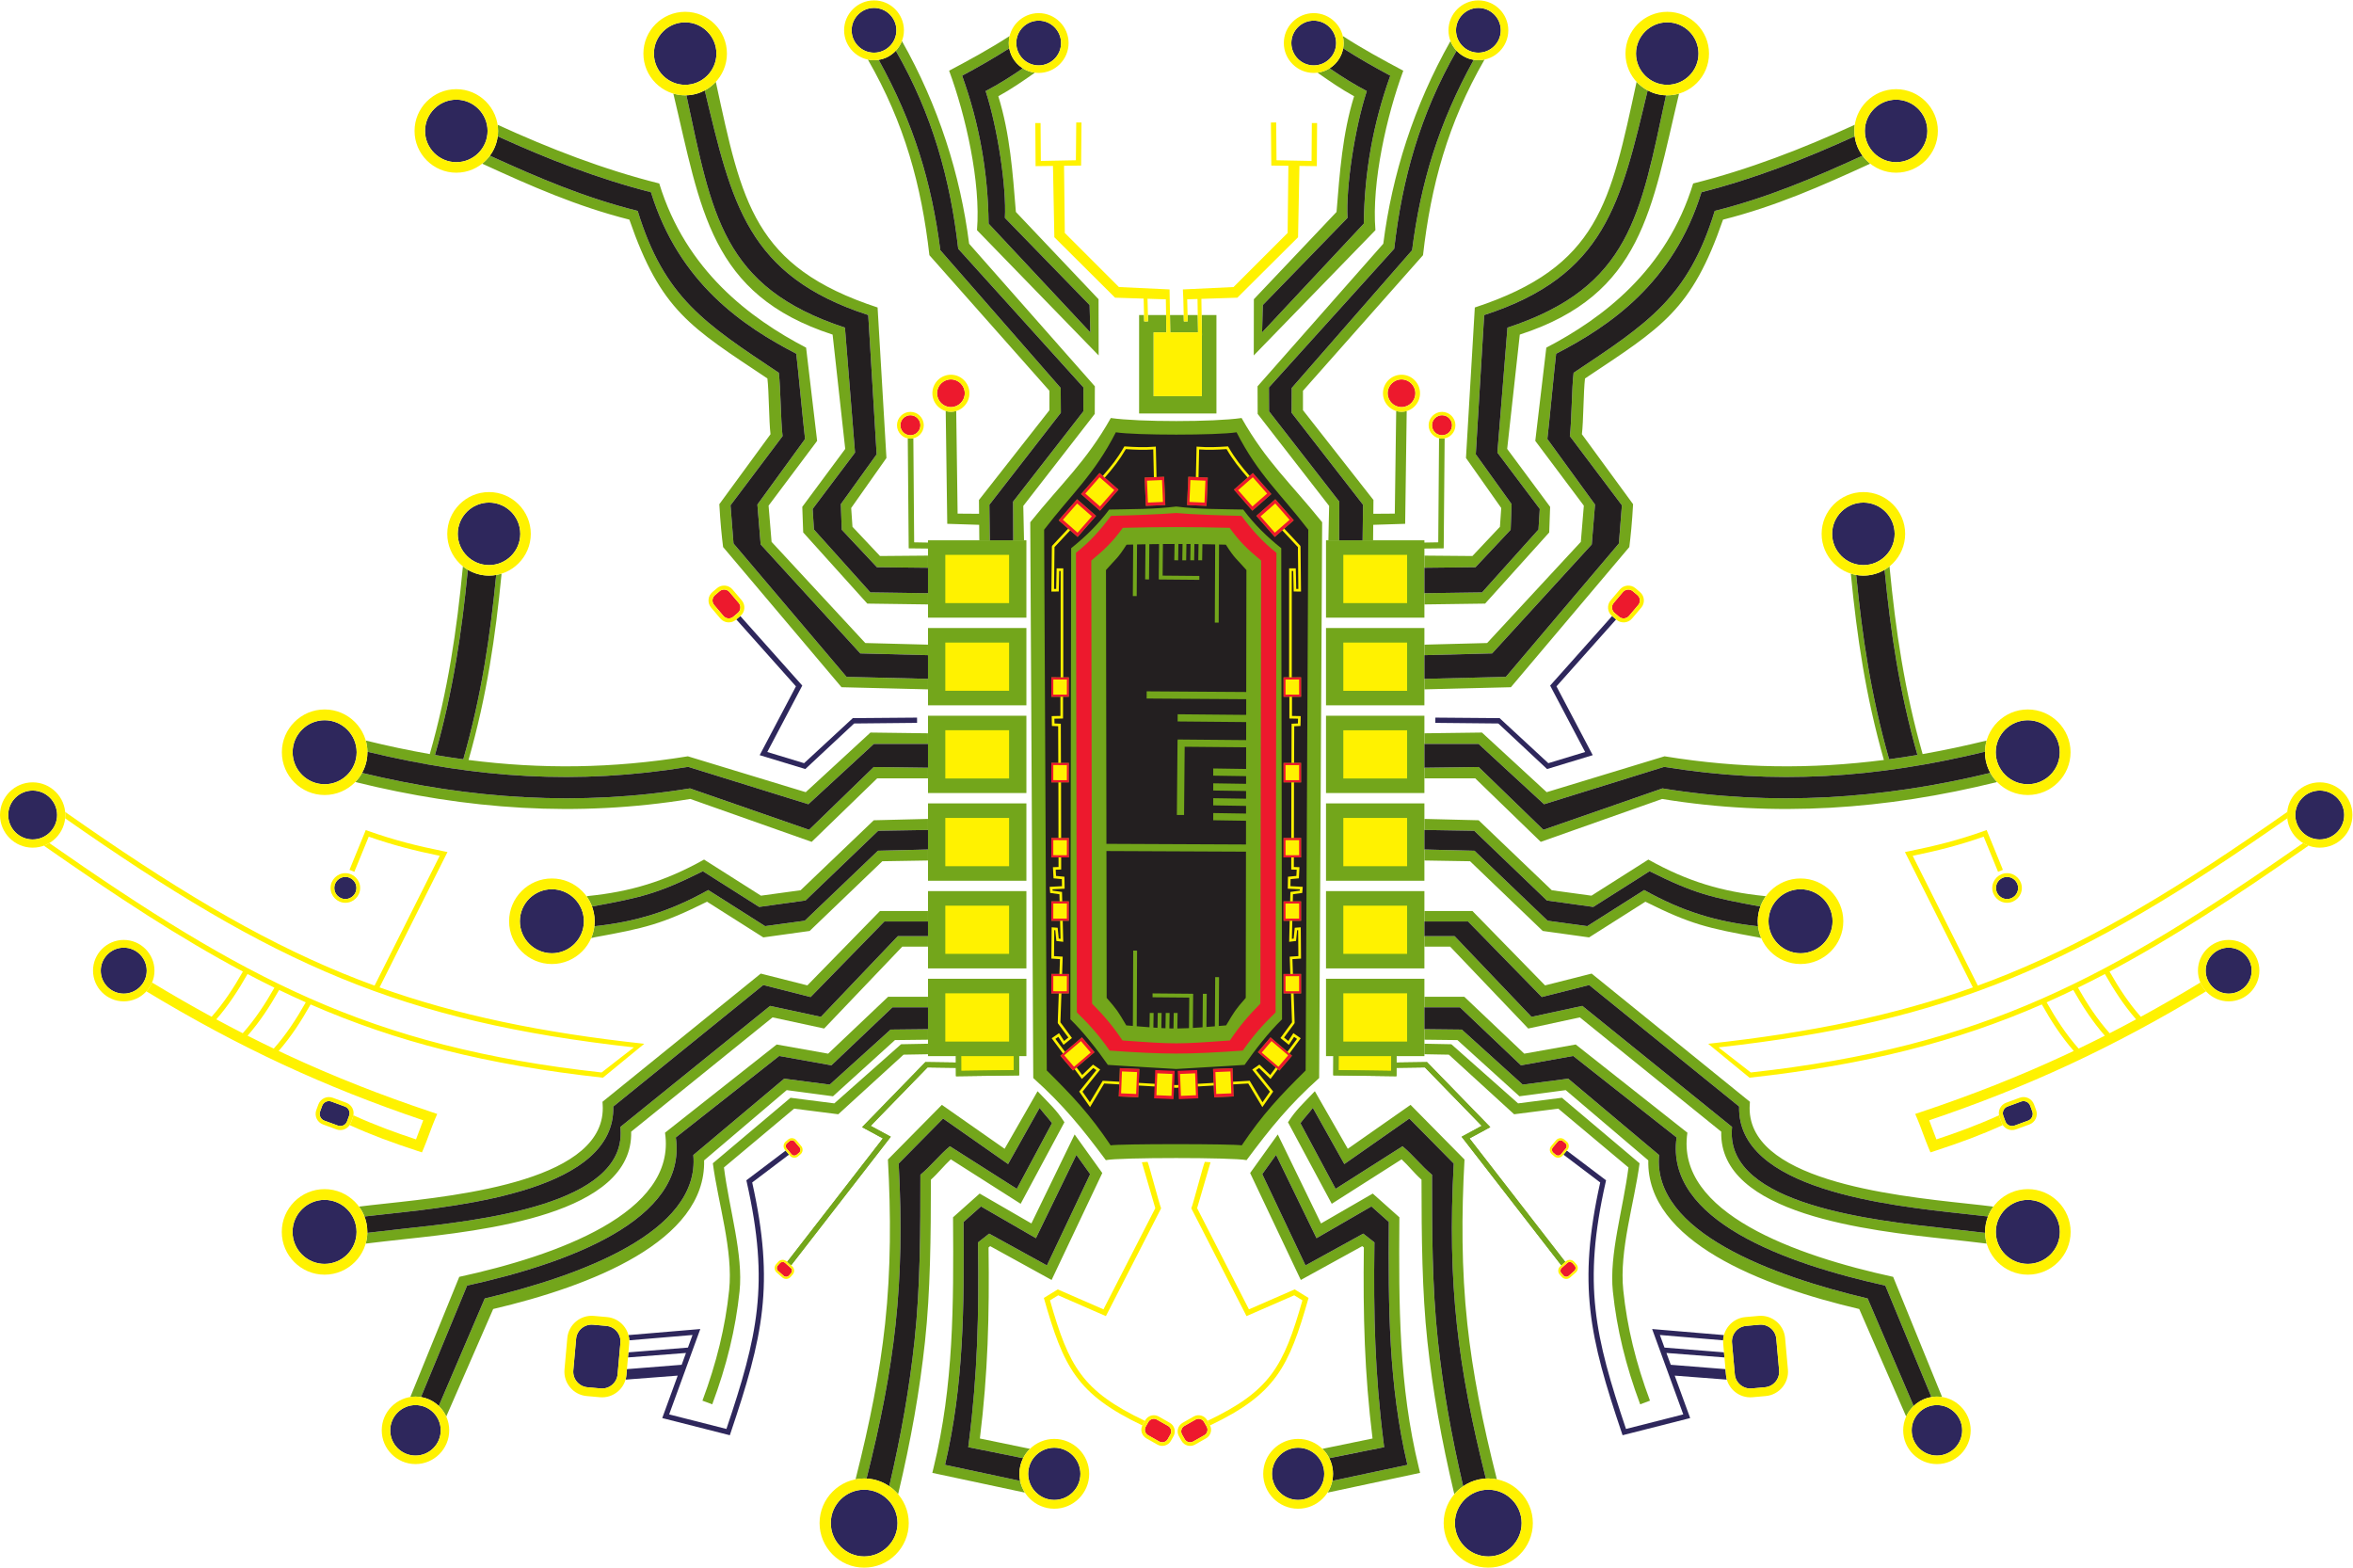
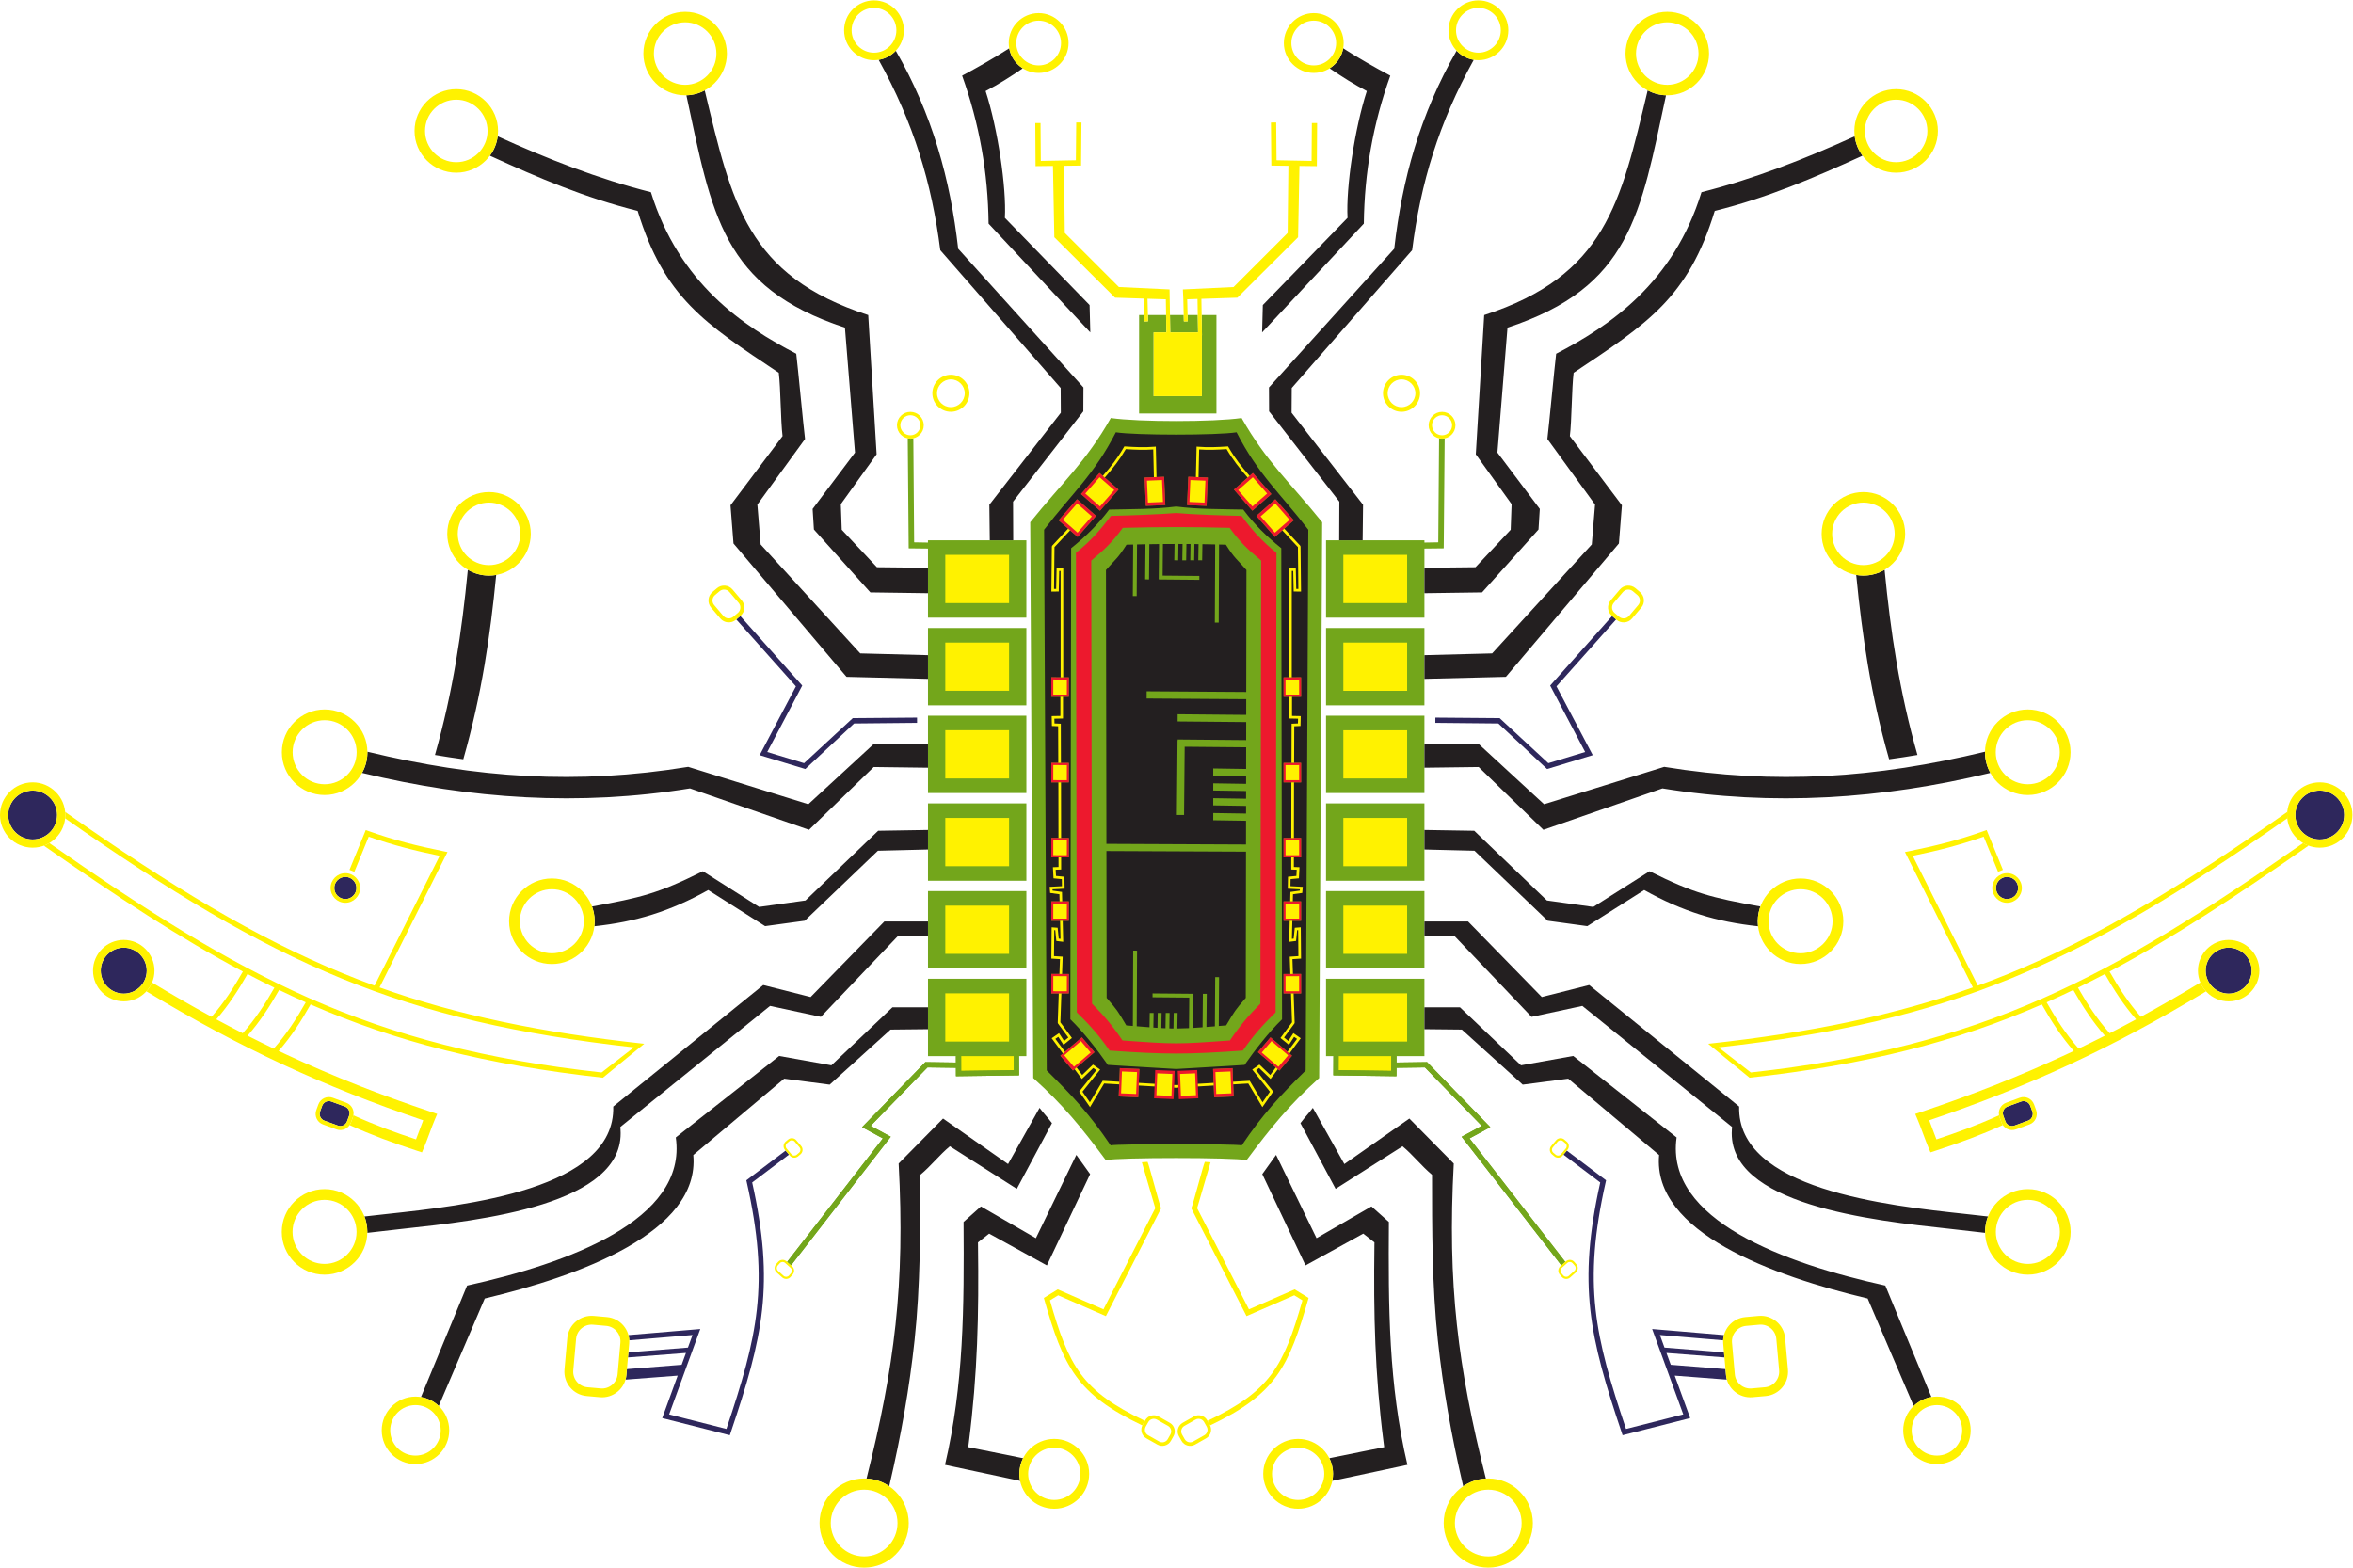
<svg xmlns="http://www.w3.org/2000/svg" viewBox="0 0 810.4 539.933" height="539.933" width="810.4" xml:space="preserve" id="svg2" version="1.1">
  <defs id="defs6" />
  <g transform="matrix(1.333,0,0,-1.333,0,539.933)" id="g10">
    <g transform="scale(0.1)" id="g12">
      <path id="path14" style="fill:#73a61b;fill-opacity:1;fill-rule:evenodd;stroke:none" d="m 3680.29,1521.52 h -254.24 v -199.8 h 19.03 l -0.22,-49.69 163.21,-2.24 0.06,21.75 73.37,1.04 146.86,-151.04 -44.92,-24.33 -7.03,-3.81 4.88,-6.29 252.77,-326.075 10.14,8.985 -247.32,319.06 45.78,24.81 7.89,4.27 -6.25,6.41 -155.14,159.55 -2.05,2.11 -2.87,-0.04 -76.08,-1.07 0.06,16.6 h 72.07 v 199.8 z m -537.34,1714.9 v -254.24 h -199.81 v 254.24 h 12.77 l 0.4,-16.38 10,0.23 -0.4,16.15 h 46.98 l 0.71,-44.72 h -32.86 v -164.81 h 124.59 v 157.45 h 0.22 l -0.84,52.08 h 38.24 z m -120.06,0 h 35.51 l 0.4,-16.38 10.01,0.23 -0.41,16.15 h 26.31 l 0.7,-44.72 h -71.8 l -0.72,44.72 z m -625.18,-1714.9 h 254.24 v -199.8 h -19.02 l 0.21,-49.69 -163.21,-2.24 -0.05,21.75 -73.39,1.04 -146.85,-151.04 44.93,-24.33 7.03,-3.81 -4.88,-6.29 -252.77,-326.075 -10.14,8.985 247.32,319.06 -45.79,24.81 -7.88,4.27 6.24,6.41 155.14,159.55 2.04,2.11 2.89,-0.04 76.07,-1.07 -0.05,16.6 h -72.08 v 199.8 z m 0,679.75 h 254.24 v -199.81 h -254.24 v 199.81 z m 0,226.6 h 254.24 v -199.81 h -254.24 v 199.81 z m 0,205.25 -49.86,0.55 -2.42,284.12 c 2.19,-0.43 4.45,-0.66 6.76,-0.66 2.63,0 5.2,0.29 7.67,0.85 l 2.1,-268.74 35.75,-0.61 v 5.82 h 254.24 v -199.8 h -254.24 v 178.47 z m 0,-658.43 h 254.24 v -199.81 h -254.24 v 199.81 z m 0,-226.58 h 254.24 V 1548.3 h -254.24 v 199.81 z m 1282.58,453.16 h -254.24 v -199.81 h 254.24 v 199.81 z m 0,226.6 h -254.24 v -199.81 h 254.24 v 199.81 z m 0,205.25 49.87,0.55 2.42,284.12 c -2.19,-0.43 -4.45,-0.66 -6.76,-0.66 -2.64,0 -5.19,0.29 -7.68,0.85 l -2.1,-268.74 -35.75,-0.61 v 5.82 h -254.24 v -199.8 h 254.24 v 178.47 z m 0,-658.43 h -254.24 v -199.81 h 254.24 v 199.81 z m 0,-226.58 H 3426.05 V 1548.3 h 254.24 v 199.81 0" />
      <path id="path16" style="fill:#73a61b;fill-opacity:1;fill-rule:evenodd;stroke:none" d="m 2870.07,2970.44 c -63.61,-112.77 -126.83,-168.12 -208.16,-269.26 2.59,-478.72 5.18,-957.43 7.76,-1436.12 77.14,-69.16 125.47,-128.75 187.51,-212.11 34.47,7.19 329.21,7.17 363.64,0 62.03,83.36 110.37,142.95 187.52,212.11 2.58,478.69 5.16,957.4 7.75,1436.12 -81.32,101.14 -144.55,156.49 -208.16,269.26 -72.19,-10.5 -265.69,-10.49 -337.86,0 v 0" />
      <path id="path18" style="fill:#231f20;fill-opacity:1;fill-rule:evenodd;stroke:none" d="m 2883.07,2933.57 c -56,-109.7 -113.71,-158.44 -185.32,-251.72 2.27,-465.72 4.55,-931.44 6.82,-1397.16 67.93,-67.29 110.48,-112.46 165.1,-193.56 18.11,4.18 320.58,4.16 338.65,0 54.63,81.1 97.19,126.27 165.12,193.56 2.26,465.72 4.55,931.44 6.81,1397.16 -71.6,93.28 -129.31,142.02 -185.33,251.72 -49.98,-8.03 -261.87,-8.03 -311.85,0 z M 3039,1288.44 c -56.96,3.71 -121.48,6.76 -176.57,10.64 -27.48,39.26 -62.42,84.28 -96.86,117.72 l 2.01,1217.27 c 37.69,30.16 69.43,61.34 98.28,99.81 58.49,1.37 115.86,0.52 173.14,7.85 57.29,-7.33 114.65,-6.48 173.15,-7.85 28.85,-38.47 60.58,-69.65 98.28,-99.81 l 2.01,-1217.27 c -34.45,-33.44 -69.39,-78.46 -96.85,-117.72 -55.1,-3.88 -119.61,-6.93 -176.59,-10.64 z m 28.13,1457.11 50.27,-2.08 3.15,73.07 -50.28,2.07 -3.14,-73.06 z m 217.67,28.39 -47.69,54.42 -49.02,-42.97 47.69,-54.42 49.02,42.97 z m 57.95,-67.78 -47.69,54.41 -49.02,-42.96 47.69,-54.42 49.02,42.97 z m 18.95,-455.95 -0.08,50.31 -45.31,-0.08 0.08,-50.3 45.31,0.07 z m 0,-221.11 -0.08,50.3 -45.31,-0.07 0.08,-50.31 45.31,0.08 z m 0,-193.9 -0.08,50.31 -45.31,-0.08 0.08,-50.29 45.31,0.06 z m 0,-163.79 -0.08,50.29 -45.31,-0.06 0.08,-50.31 45.31,0.08 z m 0,-187.68 -0.08,50.29 -45.31,-0.07 0.08,-50.3 45.31,0.08 z m -56.02,-199.3 32.56,38.34 -55.64,47.44 -32.58,-38.33 55.66,-47.45 z m -168.51,-69.02 50.25,2.09 -2.91,73.09 -50.27,-2.09 2.93,-73.09 z m -126.3,1530.14 -50.26,-2.08 -3.15,73.07 50.27,2.07 3.14,-73.06 z m -217.68,28.39 47.7,54.42 49.02,-42.97 -47.69,-54.42 -49.03,42.97 z m -57.94,-67.78 47.7,54.41 49.02,-42.96 -47.7,-54.42 -49.02,42.97 z m -18.95,-455.95 0.08,50.31 45.32,-0.08 -0.08,-50.3 -45.32,0.07 z m 0,-221.11 0.09,50.3 45.31,-0.07 -0.08,-50.31 -45.32,0.08 z m 0,-193.9 0.09,50.31 45.31,-0.08 -0.08,-50.29 -45.32,0.06 z m 0,-163.79 0.09,50.29 45.31,-0.06 -0.08,-50.31 -45.32,0.08 z m 0,-187.68 0.09,50.29 45.31,-0.07 -0.08,-50.3 -45.32,0.08 z m 56.02,-199.3 -32.56,38.34 55.65,47.44 32.57,-38.33 -55.66,-47.45 z m 168.52,-69.02 -50.27,2.09 2.93,73.09 50.27,-2.09 -2.93,-73.09 v 0" />
      <path id="path20" style="fill:#ed192d;fill-opacity:1;fill-rule:evenodd;stroke:none" d="m 3032.14,1210.57 -50.26,2.09 2.92,73.08 50.25,-2.09 -2.91,-73.08 z m 13.73,0 50.26,2.09 -2.93,73.08 -50.25,-2.09 2.92,-73.08 z m 21.26,1534.98 50.27,-2.08 3.15,73.07 -50.28,2.07 -3.14,-73.06 z m 217.67,28.39 -47.69,54.42 -49.02,-42.97 47.69,-54.42 49.02,42.97 z m 57.95,-67.78 -47.69,54.41 -49.02,-42.96 47.69,-54.42 49.02,42.97 z m 18.95,-455.95 -0.08,50.31 -45.31,-0.08 0.08,-50.3 45.31,0.07 z m 0,-221.11 -0.08,50.3 -45.31,-0.07 0.08,-50.31 45.31,0.08 z m 0,-193.9 -0.08,50.31 -45.31,-0.08 0.08,-50.29 45.31,0.06 z m 0,-163.79 -0.08,50.29 -45.31,-0.06 0.08,-50.31 45.31,0.08 z m 0,-187.68 -0.08,50.29 -45.31,-0.07 0.08,-50.3 45.31,0.08 z m -56.02,-199.3 32.56,38.34 -55.64,47.44 -32.58,-38.33 55.66,-47.45 z m -168.51,-69.02 50.25,2.09 -2.91,73.09 -50.27,-2.09 2.93,-73.09 z m -126.3,1530.14 -50.26,-2.08 -3.15,73.07 50.27,2.07 3.14,-73.06 z m -217.68,28.39 47.7,54.42 49.02,-42.97 -47.69,-54.42 -49.03,42.97 z m -57.94,-67.78 47.7,54.41 49.02,-42.96 -47.7,-54.42 -49.02,42.97 z m -18.95,-455.95 0.08,50.31 45.32,-0.08 -0.08,-50.3 -45.32,0.07 z m 0,-221.11 0.09,50.3 45.31,-0.07 -0.08,-50.31 -45.32,0.08 z m 0,-193.9 0.09,50.31 45.31,-0.08 -0.08,-50.29 -45.32,0.06 z m 0,-163.79 0.09,50.29 45.31,-0.06 -0.08,-50.31 -45.32,0.08 z m 0,-187.68 0.09,50.29 45.31,-0.07 -0.08,-50.3 -45.32,0.08 z m 56.02,-199.3 -32.56,38.34 55.65,47.44 32.57,-38.33 -55.66,-47.45 z m 168.52,-69.02 -50.27,2.09 2.93,73.09 50.27,-2.09 -2.93,-73.09 v 0" />
      <path id="path22" style="fill:#2e275c;fill-opacity:1;fill-rule:nonzero;stroke:none" d="m 856.023,1204.36 c -9.5,3.47 -20.117,-1.47 -23.597,-10.96 l -5.41,-14.79 c -3.465,-9.49 1.453,-20.11 10.953,-23.59 l 35.105,-12.85 c 9.504,-3.48 20.125,1.44 23.606,10.96 l 5.41,14.76 c 3.476,9.51 -1.449,20.14 -10.957,23.59 l -35.11,12.88 z M 84.391,1881.54 c 34.789,0 63.168,28.38 63.168,63.17 0,34.8 -28.379,63.16 -63.168,63.16 -34.785,0 -63.16,-28.36 -63.16,-63.16 0,-34.79 28.375,-63.17 63.16,-63.17 z M 319.723,1483.16 c 32.722,0 59.41,26.7 59.41,59.42 0,32.71 -26.688,59.41 -59.41,59.41 -32.719,0 -59.407,-26.7 -59.407,-59.41 0,-32.72 26.688,-59.42 59.407,-59.42 z m 572.605,244.38 c 15.762,0 28.617,12.85 28.617,28.61 0,15.76 -12.855,28.62 -28.617,28.62 -15.762,0 -28.613,-12.86 -28.613,-28.62 0,-15.76 12.851,-28.61 28.613,-28.61 v 0" />
      <path id="path24" style="fill:#2e275c;fill-opacity:1;fill-rule:evenodd;stroke:none" d="m 2369.48,2182.77 -162.72,-1.61 -126.03,-117.69 -117.92,35.85 93.67,177.79 -154.05,172.89 10.34,8.77 160.07,-179.65 -90.4,-171.59 95.11,-28.92 125.85,116.39 166.03,1.34 0.05,-13.57 v 0" />
      <path id="path26" style="fill:#fff200;fill-opacity:1;fill-rule:evenodd;stroke:none" d="m 2619.36,1321.72 h -136 l 0.11,-38.18 136.05,1.89 -0.16,36.29 v 0" />
      <path id="path28" style="fill:#2e275c;fill-opacity:1;fill-rule:evenodd;stroke:none" d="m 2038.56,1067.21 -95.07,-71.956 c 29.38,-131.738 36.26,-231.68 25.52,-329.258 -10.83,-98.457 -39.61,-194.258 -81.32,-317.851 l -2.01,-5.977 -6.08,1.543 c -53.76,13.652 -107.53,27.324 -161.3,40.957 l -7.25,1.855 2.56,7.032 37.41,102.597 -134.75,-10.312 c 1.09,3.769 1.82,7.656 2.18,11.699 l 1.37,15.41 141.43,11.231 11.15,30.566 -149.88,-11.562 1.18,13.125 153.76,12.304 11.87,32.559 -163.41,-13.77 c -0.21,4.61 -0.92,9.141 -2.09,13.496 l 174.93,14.766 10.6,0.918 -3.66,-10.019 -76.8,-210.567 c 49.33,-12.539 98.65,-25.058 147.97,-37.598 40.33,119.864 68.15,213.379 78.68,309.082 10.68,97.129 3.61,196.797 -26.21,329.083 l -0.96,4.257 3.48,2.64 97.95,74.12 8.75,-10.37 v 0" />
      <path id="path30" style="fill:#73a61b;fill-opacity:1;fill-rule:nonzero;stroke:none" d="m 2469.88,1291.54 -73.39,1.04 -146.85,-151.04 44.93,-24.33 7.03,-3.81 -4.88,-6.29 -252.77,-326.075 -10.15,8.985 247.33,319.06 -45.79,24.81 -7.88,4.27 6.24,6.41 155.14,159.55 2.05,2.11 2.88,-0.04 76.07,-1.07 -0.05,16.6 h 13.57 l 0.11,-38.18 136.05,1.89 -0.16,36.29 h 13.57 l 0.22,-49.69 -163.22,-2.24 -0.05,21.75 v 0" />
      <path id="path32" style="fill:#2e275c;fill-opacity:1;fill-rule:nonzero;stroke:none" d="m 5221.97,1204.36 c 9.51,3.47 20.12,-1.47 23.6,-10.96 l 5.41,-14.79 c 3.47,-9.49 -1.45,-20.11 -10.94,-23.59 l -35.12,-12.85 c -9.49,-3.48 -20.12,1.44 -23.59,10.96 l -5.41,14.76 c -3.48,9.51 1.44,20.14 10.96,23.59 l 35.09,12.88 z m 771.64,677.18 c -34.78,0 -63.16,28.38 -63.16,63.17 0,34.8 28.38,63.16 63.16,63.16 34.79,0 63.17,-28.36 63.17,-63.16 0,-34.79 -28.38,-63.17 -63.17,-63.17 z m -235.33,-398.38 c -32.71,0 -59.41,26.7 -59.41,59.42 0,32.71 26.7,59.41 59.41,59.41 32.72,0 59.42,-26.7 59.42,-59.41 0,-32.72 -26.7,-59.42 -59.42,-59.42 z m -572.62,244.38 c -15.74,0 -28.61,12.85 -28.61,28.61 0,15.76 12.87,28.62 28.61,28.62 15.77,0 28.64,-12.86 28.64,-28.62 0,-15.76 -12.87,-28.61 -28.64,-28.61 v 0" />
      <path id="path34" style="fill:#2e275c;fill-opacity:1;fill-rule:evenodd;stroke:none" d="m 3708.52,2182.77 162.71,-1.61 126.04,-117.69 117.93,35.85 -93.68,177.79 154.05,172.89 -10.34,8.77 -160.07,-179.65 90.41,-171.59 -95.12,-28.92 -125.86,116.39 -166.02,1.34 -0.05,-13.57 v 0" />
      <path id="path36" style="fill:#fff200;fill-opacity:1;fill-rule:evenodd;stroke:none" d="m 3458.65,1321.72 h 136 l -0.12,-38.18 -136.03,1.89 0.15,36.29 v 0" />
      <path id="path38" style="fill:#2e275c;fill-opacity:1;fill-rule:evenodd;stroke:none" d="m 4039.45,1067.21 95.06,-71.956 c -29.37,-131.738 -36.25,-231.68 -25.53,-329.258 10.84,-98.457 39.63,-194.258 81.33,-317.851 l 2.01,-5.977 6.08,1.543 c 53.77,13.652 107.54,27.324 161.31,40.957 l 7.24,1.855 -2.56,7.032 -37.42,102.597 134.75,-10.312 c -1.08,3.769 -1.8,7.656 -2.17,11.699 l -1.37,15.41 -141.42,11.231 -11.15,30.566 149.88,-11.562 -1.19,13.125 -153.75,12.304 -11.88,32.559 163.42,-13.77 c 0.2,4.61 0.92,9.141 2.09,13.496 l -174.94,14.766 -10.59,0.918 3.65,-10.019 76.8,-210.567 c -49.31,-12.539 -98.65,-25.058 -147.97,-37.598 -40.33,119.864 -68.14,213.379 -78.67,309.082 -10.68,97.129 -3.61,196.797 26.21,329.083 l 0.96,4.257 -3.48,2.64 -97.97,74.12 -8.73,-10.37 v 0" />
      <path id="path40" style="fill:#73a61b;fill-opacity:1;fill-rule:nonzero;stroke:none" d="m 3608.13,1291.54 73.37,1.04 146.86,-151.04 -44.92,-24.33 -7.03,-3.81 4.88,-6.29 252.77,-326.075 10.14,8.985 -247.32,319.06 45.78,24.81 7.89,4.27 -6.25,6.41 -155.14,159.55 -2.05,2.11 -2.87,-0.04 -76.08,-1.07 0.04,16.6 h -13.55 l -0.12,-38.18 -136.03,1.89 0.15,36.29 h -13.57 l -0.22,-49.69 163.21,-2.24 0.06,21.75 v 0" />
      <path id="path42" style="fill:#ed192d;fill-opacity:1;fill-rule:evenodd;stroke:none" d="m 3039,2724.99 c -45.48,-3.58 -114.89,-6.15 -168.61,-7.42 -28.57,-38.1 -53.02,-65.6 -90.35,-95.46 0.73,-395.8 1.46,-791.6 2.19,-1187.4 34.11,-33.11 57.55,-59.83 84.76,-98.71 144.77,-10.18 199.26,-10.18 344.03,0 27.2,38.88 50.64,65.6 84.76,98.71 0.72,395.8 1.45,791.6 2.19,1187.4 -37.33,29.86 -61.78,57.36 -90.35,95.46 -53.73,1.27 -121.74,3.25 -168.62,7.42 z m -138.77,-1362.8 c -25.25,37.48 -47,63.24 -78.65,95.15 -0.68,381.59 -1.36,763.16 -2.03,1144.74 34.63,28.79 54.95,47.9 81.47,84.63 103.72,2.54 172.53,2.53 275.97,0 26.51,-36.73 46.82,-55.84 81.47,-84.63 -0.69,-381.58 -1.35,-763.15 -2.03,-1144.74 -31.64,-31.91 -53.4,-57.67 -78.66,-95.15 -135.37,-9.9 -142.41,-9.89 -277.54,0 v 0" />
      <path id="path44" style="fill:#fff200;fill-opacity:1;fill-rule:nonzero;stroke:none" d="m 2741.44,2029.06 0.24,-143.59 h -6.79 l -0.24,143.6 6.79,-0.01 z m 595.12,0 -0.23,-143.59 h 6.78 l 0.25,143.6 -6.8,-0.01 z m -0.31,-193.9 -0.06,-28.03 v -3.28 l 3.3,-0.12 10.86,-0.37 -0.86,-16.06 -18.67,-1.79 -3.03,-0.3 -0.06,-3 -0.41,-24.59 -0.05,-3.26 3.28,-0.18 28.04,-1.48 -0.29,-3.4 -21.41,-2.95 -2.85,-0.39 -0.08,-2.89 -0.5,-21.41 6.77,0.02 0.45,18.36 21.25,2.93 2.7,0.37 0.23,2.7 0.82,9.57 0.32,3.51 -3.54,0.18 -28.3,1.48 0.31,18.28 18.58,1.8 2.93,0.27 0.15,2.91 1.19,22.42 0.18,3.44 -3.48,0.12 -11.03,0.39 0.04,24.77 -6.78,-0.02 z m -4.04,-163.81 -1.23,-50.37 -0.1,-3.93 3.91,0.49 11.17,1.39 2.69,0.33 0.26,2.69 2.52,25.1 2.63,0.2 0.63,-67.15 -19.12,-1.19 -3.3,-0.22 0.11,-3.28 1.45,-41.43 h 6.8 l -1.35,38.34 19.04,1.2 3.22,0.19 -0.04,3.22 -0.68,74.03 -0.04,3.63 -3.61,-0.27 -9.08,-0.71 -2.84,-0.21 -0.27,-2.85 -2.54,-25.24 -4.57,-0.56 1.13,46.62 -6.79,-0.02 z m 3.38,-187.68 2.61,-74.61 -27.95,-37.93 -1.91,-2.59 2.5,-2.04 16.39,-13.3 2.91,-2.36 2.05,3.14 11.4,17.54 7.56,-5.23 -24.78,-33.4 5.17,-4.39 27.13,36.58 2.09,2.79 -2.87,1.99 -13.32,9.22 -2.85,1.97 -1.9,-2.91 -11.25,-17.32 -10.95,8.91 26.74,36.29 0.66,2.11 -2.64,75.56 -6.79,-0.02 z m -39.26,-191.25 -14.47,-19.49 -25.88,24.96 -2,1.91 -2.28,-1.56 -13.3,-9.22 -2.99,-2.07 2.27,-2.83 43.43,-54.32 -19.08,-27.38 -32.11,53.83 -1.05,1.78 -2.05,-0.12 -40.92,-2.4 0.27,-6.8 39.01,2.29 33.73,-56.55 2.69,-4.51 2.99,4.32 23.54,33.77 1.46,2.07 -1.58,1.97 -42.78,53.46 8.03,5.56 26.68,-25.7 2.76,-2.68 2.3,3.09 16.48,22.21 -5.15,4.41 z m -160.65,-39.86 -41.05,-2.42 0.27,-6.8 41.04,2.42 -0.26,6.8 z m -91.28,-5.37 -5.4,-0.33 -5.4,0.33 -0.28,-6.8 2.51,-0.16 0.02,-0.37 3.15,0.2 3.15,-0.2 0.02,0.37 2.51,0.16 -0.28,6.8 z m 268.67,1432.94 40.37,-43.18 1.17,-108.11 -5.51,0.07 -1.05,49.71 -0.08,3.33 h -3.32 l -10.47,0.03 -3.4,0.02 v -3.41 l 0.02,-278.13 6.78,0.01 v 274.72 l 3.75,-0.01 1.05,-49.68 0.06,-3.28 3.3,-0.04 12.27,-0.18 3.47,-0.05 -0.03,3.47 -1.24,112.91 -0.91,2.29 -41.14,43.99 -5.09,-4.48 z m -84.44,140.79 c -10.88,12.53 -20.25,23.72 -28.86,35.2 -8.91,11.87 -17.19,24.29 -25.77,39.15 l -1.05,1.84 -2.11,-0.15 c -12.77,-0.87 -25.41,-1.57 -37.87,-1.79 -12.48,-0.21 -25,0.06 -37.72,1.12 l -3.59,0.3 -0.08,-3.62 c -0.33,-14.46 -0.66,-28.93 -0.99,-43.39 -0.26,-10.59 -0.49,-21.19 -0.75,-31.78 l 6.8,-0.28 c 0.24,10.64 0.49,21.29 0.72,31.93 0.32,13.26 0.63,26.52 0.92,39.77 11.6,-0.84 23.18,-1.03 34.81,-0.84 12.11,0.21 24.1,0.85 36.11,1.65 8.24,-14.15 16.37,-26.24 25.16,-37.96 8.88,-11.85 18.32,-23.12 29.18,-35.62 l 5.09,4.47 z m 102.8,-570.76 v -56.14 l 22.32,-0.45 -0.29,-12.34 -16.35,-0.71 -0.29,-101.16 6.79,0.01 0.37,94.65 16.12,0.7 0.58,25.51 -22.48,0.44 v 49.51 l -6.77,-0.02 z m -589.67,-415 0.05,-28.03 v -3.28 l -3.29,-0.12 -10.87,-0.37 0.86,-16.06 18.68,-1.79 3.02,-0.3 0.06,-3 0.41,-24.59 0.05,-3.26 -3.27,-0.18 -28.05,-1.48 0.29,-3.4 21.41,-2.95 2.85,-0.39 0.07,-2.89 0.53,-21.41 -6.79,0.02 -0.46,18.36 -21.24,2.93 -2.69,0.37 -0.23,2.7 -0.84,9.57 -0.3,3.51 3.52,0.18 28.31,1.48 -0.31,18.28 -18.58,1.8 -2.92,0.27 -0.15,2.91 -1.2,22.42 -0.18,3.44 3.47,0.12 11.05,0.39 -0.04,24.77 6.78,-0.02 z m 4.03,-163.81 1.23,-50.37 0.1,-3.93 -3.9,0.49 -11.17,1.39 -2.69,0.33 -0.27,2.69 -2.51,25.1 -2.63,0.2 -0.64,-67.15 19.12,-1.19 3.31,-0.22 -0.11,-3.28 -1.45,-41.43 h -6.8 l 1.34,38.34 -19.03,1.2 -3.23,0.19 0.04,3.22 0.69,74.03 0.04,3.63 3.61,-0.27 9.08,-0.71 2.83,-0.21 0.28,-2.85 2.52,-25.24 4.59,-0.56 -1.14,46.62 6.79,-0.02 z m -3.38,-187.68 -2.61,-74.61 27.95,-37.93 1.91,-2.59 -2.5,-2.04 -16.38,-13.3 -2.92,-2.36 -2.05,3.14 -11.4,17.54 -7.57,-5.23 24.79,-33.4 -5.16,-4.39 -27.15,36.58 -2.08,2.79 2.88,1.99 13.3,9.22 2.87,1.97 1.89,-2.91 11.25,-17.32 10.96,8.91 -26.75,36.29 -0.66,2.11 2.64,75.56 6.79,-0.02 z m 39.27,-191.25 14.46,-19.49 25.89,24.96 1.99,1.91 2.28,-1.56 13.3,-9.22 2.99,-2.07 -2.26,-2.83 -43.44,-54.32 19.08,-27.38 32.11,53.83 1.06,1.78 2.04,-0.12 40.91,-2.4 -0.27,-6.8 -38.99,2.29 -33.74,-56.55 -2.68,-4.51 -3,4.32 -23.54,33.77 -1.45,2.07 1.58,1.97 42.77,53.46 -8.04,5.56 -26.66,-25.7 -2.77,-2.68 -2.29,3.09 -16.49,22.21 5.16,4.41 z m 160.65,-39.86 41.05,-2.42 -0.28,-6.8 -41.05,2.42 0.28,6.8 z m -177.39,1427.57 -40.37,-43.18 -1.18,-108.11 5.52,0.07 1.05,49.71 0.06,3.33 h 3.33 l 10.47,0.03 3.4,0.02 v -3.41 l -0.01,-278.13 -6.78,0.01 v 274.72 l -3.75,-0.01 -1.05,-49.68 -0.07,-3.28 -3.29,-0.04 -12.27,-0.18 -3.47,-0.05 0.04,3.47 1.22,112.91 0.92,2.29 41.13,43.99 5.1,-4.48 z m 84.43,140.79 c 10.89,12.53 20.26,23.72 28.87,35.2 8.9,11.87 17.18,24.29 25.76,39.15 l 1.05,1.84 2.11,-0.15 c 12.79,-0.87 25.41,-1.57 37.88,-1.79 12.47,-0.21 25,0.06 37.71,1.12 l 3.59,0.3 0.09,-3.62 c 0.33,-14.46 0.66,-28.93 1,-43.39 0.24,-10.59 0.48,-21.19 0.72,-31.78 l -6.78,-0.28 c -0.24,10.64 -0.49,21.29 -0.73,31.93 -0.31,13.26 -0.62,26.52 -0.93,39.77 -11.59,-0.84 -23.17,-1.03 -34.78,-0.84 -12.13,0.21 -24.11,0.85 -36.12,1.65 -8.25,-14.15 -16.37,-26.24 -25.16,-37.96 -8.89,-11.85 -18.31,-23.12 -29.18,-35.62 l -5.1,4.47 z m -102.78,-570.76 v -56.14 l -22.33,-0.45 0.29,-12.34 16.34,-0.71 0.3,-101.16 -6.8,0.01 -0.37,94.65 -16.11,0.7 -0.6,25.51 22.49,0.44 v 49.51 l 6.79,-0.02 v 0" />
      <path id="path46" style="fill:#fff200;fill-opacity:1;fill-rule:evenodd;stroke:none" d="m 3026.78,1219.08 -38.89,1.6 2.26,56.55 38.89,-1.62 -2.26,-56.53 z m 24.45,0 38.89,1.6 -2.27,56.55 -38.89,-1.62 2.27,-56.53 z m 222.64,1556.15 -36.9,42.11 -37.95,-33.24 36.92,-42.11 37.93,33.24 z m -200.69,-21.66 38.89,-1.6 2.42,56.53 -38.88,1.61 -2.43,-56.54 z m 258.64,-46.11 -36.92,42.1 -37.93,-33.25 36.92,-42.11 37.93,33.26 z m 24.74,-451.57 -0.06,38.92 -35.07,-0.05 0.07,-38.92 35.06,0.05 z m 0,-221.11 -0.06,38.92 -35.05,-0.06 0.05,-38.92 35.06,0.06 z m 0,-193.9 -0.06,38.92 -35.05,-0.05 0.05,-38.93 35.06,0.06 z m 0,-163.79 -0.06,38.93 -35.05,-0.06 0.05,-38.93 35.06,0.06 z m 0,-187.7 -0.06,38.93 -35.05,-0.06 0.05,-38.92 35.06,0.05 z m -53.49,-195.25 25.19,29.67 -43.06,36.7 -25.2,-29.65 43.07,-36.72 z m -160.55,-70.21 38.89,1.6 -2.25,56.56 -38.91,-1.64 2.27,-56.52 z m -338.39,1551.3 36.91,42.11 37.93,-33.24 -36.9,-42.11 -37.94,33.24 z m 200.69,-21.66 -38.88,-1.6 -2.43,56.53 38.88,1.61 2.43,-56.54 z m -258.63,-46.11 36.9,42.1 37.94,-33.25 -36.91,-42.11 -37.93,33.26 z m -24.75,-451.57 0.06,38.92 35.08,-0.05 -0.08,-38.92 -35.06,0.05 z m 0,-221.11 0.06,38.92 35.07,-0.06 -0.07,-38.92 -35.06,0.06 z m 0,-193.9 0.06,38.92 35.07,-0.05 -0.07,-38.93 -35.06,0.06 z m 0,-163.79 0.06,38.93 35.07,-0.06 -0.07,-38.93 -35.06,0.06 z m 0,-187.7 0.06,38.93 35.07,-0.06 -0.07,-38.92 -35.06,0.05 z m 53.49,-195.25 -25.2,29.67 43.08,36.7 25.2,-29.65 -43.08,-36.72 z m 160.56,-70.21 -38.89,1.6 2.25,56.56 38.9,-1.64 -2.26,-56.52 v 0" />
-       <path id="path48" style="fill:#73a61b;fill-opacity:1;fill-rule:nonzero;stroke:none" d="m 3680.29,1906.09 128.73,-2.11 187.6,-179.96 0.41,-0.19 119.53,-16.62 145.41,92.22 c 116.47,-57.95 159.34,-67.91 286.37,-91.15 3.48,9.42 8.2,18.24 13.98,26.27 l -3.32,0.8 c -109.04,10.98 -199.25,37.68 -300.11,94.22 -48.81,-31.15 -97.99,-62.21 -147,-93.28 l -102.46,14.02 -189,180.82 -140.14,3.48 v -28.52 z m -1282.58,0 -128.73,-2.11 -187.6,-179.96 -0.41,-0.19 -119.53,-16.62 -145.42,92.22 c -116.45,-57.95 -159.34,-67.91 -286.36,-91.15 -3.47,9.42 -8.2,18.24 -13.98,26.27 l 3.32,0.8 c 109.05,10.98 199.26,37.68 300.12,94.22 48.8,-31.15 97.99,-62.21 146.99,-93.28 l 102.46,14.02 189.01,180.82 140.13,3.48 v -28.52 z m 132.22,788.4 -82.49,2.58 -3.98,291.4 c 4.27,-1.25 8.77,-1.92 13.43,-1.92 4.77,0 9.37,0.7 13.72,2.01 l 3.62,-265.16 55.45,-0.4 -0.31,35.62 182.11,232.08 v 50.1 l -310.15,350.31 c -20.43,179.77 -64.17,340.95 -158.97,505.49 5.12,-1.08 10.44,-1.64 15.88,-1.64 4.08,0 8.11,0.31 12.03,0.93 90.21,-162.82 137.11,-317.64 159.25,-491.83 l 311.03,-355.97 0.4,-63.97 -184.66,-237.74 1.1,-91.93 h -27.11 l -0.35,40.04 z M 2648.09,193.887 c -75.2,16.054 -150.4,32.09 -225.61,48.125 l -13.64,2.929 3.3,13.516 c 25.92,105.879 38.85,210.996 45.13,317.109 6.32,106.582 5.91,213.692 5.17,323.633 l -0.04,6.074 4.6,4.102 c 18.96,16.914 37.92,33.828 56.87,50.723 l 7.29,6.504 8.51,-4.903 c 41.72,-24.121 83.46,-48.242 125.19,-72.363 33.91,69.824 67.83,139.644 101.74,209.454 l 9.96,20.51 13.26,-18.48 53.55,-74.69 4.63,-6.46 -3.41,-7.21 -121.34,-256.112 -6.17,-13.028 -12.59,6.934 -146.11,80.449 -4.21,-3.32 c 1.11,-87.852 0.77,-169.258 -2.56,-250.352 -3.24,-78.945 -9.38,-158.105 -19.85,-243.32 2.41,-0.41 98.25,-20.273 129.42,-26.68 -7.18,-6.992 -13.21,-15.156 -17.76,-24.199 -43.55,8.731 -132.79,26.973 -141.74,28.477 l 1.64,12.89 c 11.23,88.321 17.73,170.801 21.15,253.906 3.4,82.872 3.67,165.86 2.47,255.625 l -0.09,6.661 5.28,4.16 16.55,13.008 7.05,5.527 7.84,-4.316 141.37,-77.832 111.74,235.862 -35.66,49.72 c -32.72,-67.36 -65.43,-134.723 -98.14,-202.067 l -6.38,-13.125 -12.61,7.285 c -43.09,24.903 -86.19,49.825 -129.3,74.727 -14.98,-13.36 -29.98,-26.719 -44.96,-40.098 0.71,-108.613 1,-214.472 -5.21,-319.258 -6.08,-102.695 -18.43,-204.824 -42.74,-308.359 64.67,-13.789 129.34,-27.578 194.01,-41.387 2.26,-10.957 6.53,-21.211 12.4,-30.351 z m -250.38,1132.693 -63.21,-1.11 -168.6,-153.99 -114.09,14.54 -181.32,-151.98 c 13.63,-107.185 50.25,-225.017 40.33,-320.114 -10.16,-97.305 -33.26,-192.012 -70.58,-291.875 l -25.34,9.433 c 36.49,97.657 59.08,190.196 68.99,285.196 10.75,103.125 -28.63,225.605 -42.09,328.16 l 200.61,169.26 113.25,-14.47 172.41,152.75 69.64,1.37 v -27.17 z M 2210.51,228.262 c 37.31,147.695 62.54,274.082 76.35,402.011 15.25,141.348 15.08,282.442 7.26,424.277 l 139.42,141.23 162.12,-113.48 85.13,148.72 c 30.87,-32.72 48.43,-47.47 69.39,-80.16 -38.03,-70.25 -75.04,-140.47 -113.07,-210.684 l -180.48,114.884 c -18.03,-16.66 -33.07,-36.21 -51.43,-52.54 -0.14,-148.965 -1.31,-288.672 -15.24,-417.911 -13.73,-127.324 -35.81,-253.359 -69.49,-394.824 -6.69,7.832 -14.4,14.785 -22.93,20.606 31.48,134.414 52.34,255.117 65.49,377.089 14.98,139.004 15.03,287.891 15.03,427.66 27.32,22.75 49.04,51.01 76.22,73.65 L 2627.2,978.789 c 30.65,56.561 60.26,113.141 90.9,169.731 -12.78,16.99 -19.31,22.52 -32.1,39.53 l -81.37,-145.2 -167.97,117.58 -114.75,-116.25 c 8.36,-155.879 5.88,-287.071 -8.12,-416.758 -13.71,-126.973 -38.44,-252.07 -74.83,-397.168 -2.05,0.117 -4.12,0.176 -6.21,0.176 -7.61,0 -15.04,-0.762 -22.24,-2.168 z m 397.08,3697.418 c -39.51,-25.33 -80.34,-48.55 -121.71,-70.7 44.58,-123.97 66.94,-250.59 68.41,-382.28 l 262.81,-281.06 -1.85,70.72 -218.86,225.23 c 4.37,78.18 -18.44,231.24 -49.78,327.65 33.66,17.57 64.92,37.39 95.93,58.71 9.02,-5.69 19.28,-9.57 30.28,-11.12 l 0.38,-0.55 c -30.49,-21.43 -61.08,-42.52 -93.83,-60.42 30.24,-96.97 37.2,-198.03 45.4,-298.96 l 213.61,-225.49 0.25,-145.25 -314.35,323.64 c 10.11,123.51 -29.26,296.45 -71.99,412.04 51.1,27.12 107.58,57.87 156.24,89.62 -1.4,-5.82 -2.15,-11.88 -2.15,-18.12 0,-4.66 0.41,-9.23 1.21,-13.66 z m -209.88,-1656.34 -223.42,5.51 -306.01,362.2 c -3.54,28.31 -7.08,62.58 -9.73,110.74 l 132.24,180.78 c -4.09,32.65 -3.97,111.41 -8.06,144.08 -199.16,132.76 -275.39,175.33 -356.58,410.34 -136.54,34.63 -253.34,86.39 -380.3,144.62 7.52,5.96 14.23,12.9 19.94,20.62 126.5,-57.77 245.46,-108.58 381.81,-142.68 68.76,-224.61 173.57,-290.79 364.61,-418.22 4.97,-39.71 4.82,-123.97 9.76,-163.64 l -134.51,-178.72 7.74,-98.67 292.02,-344.61 210.49,-5.19 v -27.16 z m 0,88.35 -174.97,4.54 -257.4,281.52 -8.44,103.07 123.16,169.45 c -4.09,32.64 -18.62,187.61 -22.7,220.28 -137.73,71.33 -302.85,182.35 -375.5,417.36 -136.47,34.61 -267.88,86.19 -395.86,144.38 0.59,4.55 0.89,9.2 0.89,13.92 0,5.41 -0.4,10.73 -1.18,15.94 134.31,-61.54 274.09,-115.79 417.6,-151.67 68.77,-224.62 234.47,-348.63 379.43,-424.22 4.97,-39.71 23.56,-201.21 28.5,-240.88 L 1985.8,2744 l 7.75,-93.55 242.11,-261.38 162.05,-4.22 v -27.16 z m 0,257.24 -124.02,-1.05 -71.13,75.48 -3.32,48.6 91.08,129.2 -22.86,388.86 c -320.8,105.34 -350.39,271.24 -417.97,582.93 -8.2,-8.87 -17.86,-16.36 -28.6,-22.1 69.95,-290.96 108.72,-478.44 422.39,-580.39 l 21.7,-359.8 -92.52,-128.73 2.38,-66.15 90.94,-96.85 131.93,-1.41 v 31.41 z m 0,-97.13 -148.9,2.07 -145.84,162.5 -3.32,53.22 109.51,145.53 -26.05,322.86 c -318.03,104.43 -343.48,292.82 -409.63,600.26 -1.06,-0.03 -2.13,-0.04 -3.21,-0.04 -10.6,0 -20.84,1.54 -30.53,4.41 71.35,-297.93 93.89,-519.43 411.5,-622.65 l 32.59,-295.33 -110.95,-149.69 2.36,-66.15 165.65,-183.87 156.82,-2.15 v 29.03 z m 220.25,136.65 -0.39,99.9 181.51,233.27 0.29,61.88 -323.6,358.29 c -20.38,179.3 -66.82,347.26 -161.21,511.62 6.75,7.2 12.15,15.68 15.78,25.04 94.42,-167.1 150.96,-345.43 173.62,-523.71 l 324.86,-368.38 -0.27,-71.32 -184.66,-237.73 1.89,-88.86 h -27.82 z M 2397.71,1604.53 h -66.54 l -201.74,-211.5 -133.29,28.79 -365.38,-295.34 c 5.8,-213.96 -381.64,-255.738 -586.26,-277.769 -25.58,-2.754 -76.879,-8.535 -99.621,-11.426 2.531,8.867 3.976,18.184 4.191,27.793 25.571,3.145 69.54,8.067 92.57,10.547 197.91,21.328 574.65,61.914 561.7,256.155 l -0.46,6.93 5.5,4.47 381.3,308.25 131.3,-28.3 194.82,204.43 4.04,4.12 h 77.87 v -27.15 z m 0,-240.39 -85.37,-1.01 -160.17,-145.2 -119.55,15.92 -213.38,-181.49 C 1824.38,843.066 1526.18,727.402 1274.25,668.281 L 1153,390.527 c -4.66,10.313 -11.26,19.571 -19.34,27.286 l 118.84,277.656 c 243.58,57.812 556.75,170.859 538.86,370.661 l 234.81,197.31 117.55,-15.41 157.29,142.24 96.7,1.04 v -27.17 z m 0,83.75 h -91.77 l -157.81,-149.92 -134.9,24.18 -267.12,-210.55 C 1776.76,897.246 1463.75,785.469 1206.86,728.828 L 1087.73,440.82 c -4.63,0.782 -9.39,1.172 -14.24,1.172 -4.31,0 -8.54,-0.312 -12.69,-0.918 l -0.5,0.215 126.34,310.098 c 249.27,54.414 562.93,164.57 531.58,372.463 l 288.56,227.89 132.9,-23.67 154.93,146.97 h 103.1 v -27.15 z m 0,221.64 H 2284.95 L 2099.94,1480 l -5.48,-5.61 -7.51,1.9 -114.9,29.1 -387.51,-313.93 c 5.8,-213.96 -381.63,-255.737 -586.259,-277.769 -21.156,-2.285 -40.312,-4.336 -56.621,-6.328 -3.551,9.16 -8.293,17.715 -14.027,25.508 19.039,2.5 41.918,4.961 67.789,7.754 197.908,21.309 574.648,61.895 561.698,256.135 l -0.46,6.95 5.49,4.45 398.14,322.52 5.31,4.3 6.51,-1.64 113.91,-28.85 183.57,188.05 4.03,4.14 h 124.09 v -27.15 z m 0,369.88 h -131.32 l -169.26,-164.08 -313.48,110.84 c -292.76,-47.71 -577.77,-27.44 -865.662,43.74 6.825,7.04 12.739,14.95 17.532,23.59 280.28,-67.97 562.47,-86.45 847.22,-40.04 l 307.61,-107 167.2,162.22 140.16,-1.81 v -27.46 z m -1287.26,62.73 c 23.35,81.99 40.78,161.46 54.39,241.68 13.48,79.43 23.19,159.44 31.19,243.25 4.02,-3.22 8.28,-6.18 12.74,-8.82 -7.91,-81.57 -17.48,-159.5 -30.57,-236.65 -13.59,-80.15 -31.02,-159.65 -54.35,-241.77 24.46,-4.15 48.84,-7.86 73.18,-11.15 23.57,82.53 41.13,162.48 54.83,243.2 12.93,76.18 22.39,152.9 30.19,233 4.76,0.82 9.4,1.97 13.92,3.4 -7.94,-82.29 -17.56,-160.85 -30.74,-238.63 -13.66,-80.47 -31.18,-160.29 -54.65,-242.76 186.87,-24.02 371.32,-22.34 566.7,9.49 l 304.54,-92.67 167.2,154.04 148.69,-1.93 v -27.34 h -139.84 l -169.28,-155.9 -310.4,96.52 c -287.5,-46.85 -547.08,-28.96 -828.889,39.11 -0.117,9.99 -1.563,19.68 -4.188,28.88 55.737,-13.68 110.727,-25.36 165.337,-34.95 z m 1287.26,-274.97 -117.97,-1.94 -187.6,-179.96 -0.4,-0.19 -119.54,-16.62 -145.41,92.22 c -117.69,-58.57 -160.23,-68.12 -290.44,-91.91 l -8.89,-2.13 c 4.13,9.57 6.94,19.84 8.21,30.59 106.42,11.32 195.17,38.06 294.21,93.59 48.81,-31.15 97.99,-62.21 147,-93.28 l 102.46,14.02 189,180.82 129.37,3.21 v -28.42 z m 1150.36,867.32 82.5,2.58 3.98,291.4 c -4.26,-1.25 -8.79,-1.92 -13.44,-1.92 -4.76,0 -9.37,0.7 -13.71,2.01 l -3.63,-265.16 -55.45,-0.4 0.31,35.62 -182.11,232.08 v 50.1 l 310.16,350.31 c 20.43,179.77 64.16,340.95 158.96,505.49 -5.13,-1.08 -10.43,-1.64 -15.87,-1.64 -4.09,0 -8.11,0.31 -12.04,0.93 -90.21,-162.82 -137.1,-317.64 -159.25,-491.83 l -311.02,-355.97 -0.41,-63.97 184.67,-237.74 -1.09,-91.93 h 27.08 l 0.36,40.04 z M 3429.92,193.887 c 75.2,16.054 150.39,32.09 225.61,48.125 l 13.63,2.929 -3.3,13.516 c -25.92,105.879 -38.85,210.996 -45.14,317.109 -6.31,106.582 -5.9,213.692 -5.15,323.633 l 0.04,6.074 -4.61,4.102 c -18.95,16.914 -37.91,33.828 -56.86,50.723 l -7.3,6.504 -8.5,-4.903 c -41.74,-24.121 -83.46,-48.242 -125.2,-72.363 -33.9,69.824 -67.83,139.644 -101.73,209.454 l -9.96,20.51 -13.27,-18.48 -53.55,-74.69 -4.63,-6.46 3.42,-7.21 121.33,-256.112 6.17,-13.028 12.6,6.934 146.11,80.449 4.2,-3.32 c -1.12,-87.852 -0.76,-169.258 2.56,-250.352 3.24,-78.945 9.39,-158.105 19.86,-243.32 -2.42,-0.41 -98.26,-20.273 -129.43,-26.68 7.18,-6.992 13.22,-15.156 17.77,-24.199 43.55,8.731 132.79,26.973 141.74,28.477 l -1.64,12.89 c -11.23,88.321 -17.74,170.801 -21.15,253.906 -3.4,82.872 -3.68,165.86 -2.49,255.625 l 0.1,6.661 -5.29,4.16 -16.54,13.008 -7.05,5.527 -7.84,-4.316 -141.36,-77.832 -111.74,235.862 35.66,49.72 c 32.72,-67.36 65.43,-134.723 98.15,-202.067 l 6.36,-13.125 12.6,7.285 c 43.11,24.903 86.21,49.825 129.3,74.727 15,-13.36 30,-26.719 44.98,-40.098 -0.7,-108.613 -1,-214.472 5.19,-319.258 6.1,-102.695 18.44,-204.824 42.76,-308.359 -64.67,-13.789 -129.34,-27.578 -194.01,-41.387 -2.26,-10.957 -6.54,-21.211 -12.4,-30.351 z m 250.37,1132.693 63.21,-1.11 168.61,-153.99 114.08,14.54 181.33,-151.98 c -13.63,-107.185 -50.25,-225.017 -40.33,-320.114 10.15,-97.305 33.24,-192.012 70.58,-291.875 l 25.34,9.433 c -36.51,97.657 -59.09,190.196 -68.99,285.196 -10.76,103.125 28.63,225.605 42.09,328.16 l -200.62,169.26 -113.25,-14.47 -172.4,152.75 -69.65,1.37 v -27.17 z M 3867.5,228.262 c -37.3,147.695 -62.54,274.082 -76.35,402.011 -15.27,141.348 -15.1,282.442 -7.26,424.277 l -139.42,141.23 -162.13,-113.48 -85.11,148.72 c -30.88,-32.72 -48.44,-47.47 -69.4,-80.16 38.03,-70.25 75.04,-140.47 113.07,-210.684 l 180.47,114.884 c 18.04,-16.66 33.06,-36.21 51.42,-52.54 0.16,-148.965 1.33,-288.672 15.26,-417.911 13.71,-127.324 35.8,-253.359 69.49,-394.824 6.68,7.832 14.39,14.785 22.93,20.606 -31.49,134.414 -52.34,255.117 -65.49,377.089 -14.98,139.004 -15.04,287.891 -15.04,427.66 -27.3,22.75 -49.04,51.01 -76.21,73.65 L 3450.8,978.789 c -30.64,56.561 -60.25,113.141 -90.9,169.731 12.78,16.99 19.32,22.52 32.11,39.53 l 81.37,-145.2 167.97,117.58 114.74,-116.25 c -8.36,-155.879 -5.88,-287.071 8.13,-416.758 13.71,-126.973 38.44,-252.07 74.82,-397.168 2.05,0.117 4.12,0.176 6.21,0.176 7.6,0 15.04,-0.762 22.25,-2.168 z M 3470.41,3925.68 c 39.51,-25.33 80.35,-48.55 121.72,-70.7 -44.59,-123.97 -66.93,-250.59 -68.42,-382.28 l -262.81,-281.06 1.85,70.72 218.85,225.23 c -4.35,78.18 18.46,231.24 49.81,327.65 -33.68,17.57 -64.93,37.39 -95.94,58.71 -9.02,-5.69 -19.3,-9.57 -30.29,-11.12 l -0.38,-0.55 c 30.49,-21.43 61.08,-42.52 93.83,-60.42 -30.23,-96.97 -37.18,-198.03 -45.39,-298.96 l -213.61,-225.49 -0.25,-145.25 314.35,323.64 c -10.12,123.51 29.26,296.45 71.99,412.04 -51.11,27.12 -107.59,57.87 -156.25,89.62 1.41,-5.82 2.15,-11.88 2.15,-18.12 0,-4.66 -0.41,-9.23 -1.21,-13.66 z m 209.88,-1656.34 223.42,5.51 306.02,362.2 c 3.53,28.31 7.09,62.58 9.72,110.74 l -132.24,180.78 c 4.1,32.65 3.98,111.41 8.06,144.08 199.16,132.76 275.39,175.33 356.59,410.34 136.52,34.63 253.34,86.39 380.29,144.62 -7.52,5.96 -14.22,12.9 -19.94,20.62 -126.51,-57.77 -245.45,-108.58 -381.8,-142.68 -68.77,-224.61 -173.57,-290.79 -364.61,-418.22 -4.98,-39.71 -4.82,-123.97 -9.76,-163.64 l 134.51,-178.72 -7.76,-98.67 -292.01,-344.61 -210.49,-5.19 v -27.16 z m 0,88.35 174.96,4.54 257.43,281.52 8.43,103.07 -123.16,169.45 c 4.08,32.64 18.61,187.61 22.69,220.28 137.74,71.33 302.86,182.35 375.51,417.36 136.47,34.61 267.87,86.19 395.86,144.38 -0.6,4.55 -0.9,9.2 -0.9,13.92 0,5.41 0.39,10.73 1.18,15.94 -134.3,-61.54 -274.09,-115.79 -417.6,-151.67 -68.77,-224.62 -234.46,-348.63 -379.42,-424.22 -4.98,-39.71 -23.57,-201.21 -28.51,-240.88 l 125.45,-167.38 -7.76,-93.55 -242.11,-261.38 -162.05,-4.22 v -27.16 z m 0,257.24 124.03,-1.05 71.11,75.48 3.34,48.6 -91.07,129.2 22.83,388.86 c 320.82,105.34 350.39,271.24 417.99,582.93 8.2,-8.87 17.85,-16.36 28.59,-22.1 -69.94,-290.96 -108.71,-478.44 -422.38,-580.39 l -21.7,-359.8 92.5,-128.73 -2.37,-66.15 -90.93,-96.85 -131.94,-1.41 v 31.41 z m 0,-97.13 148.91,2.07 145.84,162.5 3.32,53.22 -109.51,145.53 26.05,322.86 c 318.03,104.43 343.48,292.82 409.61,600.26 1.08,-0.03 2.15,-0.04 3.22,-0.04 10.61,0 20.84,1.54 30.53,4.41 -71.35,-297.93 -93.88,-519.43 -411.5,-622.65 l -32.6,-295.33 110.98,-149.69 -2.37,-66.15 -165.66,-183.87 -156.82,-2.15 v 29.03 z m -220.25,136.65 0.39,99.9 -181.5,233.27 -0.3,61.88 323.62,358.29 c 20.37,179.3 66.79,347.26 161.19,511.62 -6.76,7.2 -12.15,15.68 -15.76,25.04 -94.44,-167.1 -150.98,-345.43 -173.64,-523.71 l -324.86,-368.38 0.27,-71.32 184.67,-237.73 -1.89,-88.86 h 27.81 z m 220.25,-1049.92 h 66.55 l 201.73,-211.5 133.31,28.79 365.37,-295.34 c -5.8,-213.96 381.64,-255.738 586.25,-277.769 25.58,-2.754 76.89,-8.535 99.63,-11.426 -2.54,8.867 -3.99,18.184 -4.2,27.793 -25.57,3.145 -69.54,8.067 -92.56,10.547 -197.91,21.328 -574.65,61.914 -561.7,256.155 l 0.47,6.93 -5.51,4.47 -381.31,308.25 -131.29,-28.3 -194.82,204.43 -4.05,4.12 h -77.87 v -27.15 z m 0,-240.39 85.37,-1.01 160.18,-145.2 119.55,15.92 213.38,-181.49 c -5.14,-209.294 293.05,-324.958 544.98,-384.079 L 4925,390.527 c 4.67,10.313 11.27,19.571 19.36,27.286 l -118.85,277.656 c -243.58,57.812 -556.76,170.859 -538.87,370.661 l -234.8,197.31 -117.56,-15.41 -157.29,142.24 -96.7,1.04 v -27.17 z m 0,83.75 h 91.78 l 157.79,-149.92 134.91,24.18 267.12,-210.55 C 4301.25,897.246 4614.26,785.469 4871.15,728.828 L 4990.27,440.82 c 4.63,0.782 9.4,1.172 14.24,1.172 4.32,0 8.56,-0.312 12.7,-0.918 l 0.5,0.215 -126.34,310.098 c -249.28,54.414 -562.93,164.57 -531.58,372.463 l -288.56,227.89 -132.91,-23.67 -154.92,146.97 h -103.11 v -27.15 z m 0,221.64 h 112.76 l 185.02,-189.53 5.47,-5.61 7.51,1.9 114.91,29.1 387.5,-313.93 c -5.8,-213.96 381.64,-255.737 586.27,-277.769 21.15,-2.285 40.31,-4.336 56.62,-6.328 3.55,9.16 8.28,17.715 14.02,25.508 -19.04,2.5 -41.91,4.961 -67.79,7.754 -197.91,21.309 -574.65,61.895 -561.7,256.135 l 0.47,6.95 -5.51,4.45 -398.13,322.52 -5.31,4.3 -6.5,-1.64 -113.91,-28.85 -183.57,188.05 -4.03,4.14 h -124.1 v -27.15 z m 0,369.88 h 131.31 l 169.28,-164.08 313.48,110.84 c 292.75,-47.71 577.75,-27.44 865.66,43.74 -6.84,7.04 -12.75,14.95 -17.54,23.59 -280.27,-67.97 -562.46,-86.45 -847.21,-40.04 l -307.61,-107 -167.21,162.22 -140.16,-1.81 v -27.46 z m 1287.27,62.73 c -23.36,81.99 -40.78,161.46 -54.4,241.68 -13.47,79.43 -23.18,159.44 -31.19,243.25 -4.02,-3.22 -8.28,-6.18 -12.73,-8.82 7.91,-81.57 17.48,-159.5 30.56,-236.65 13.6,-80.15 31.02,-159.65 54.36,-241.77 -24.47,-4.15 -48.85,-7.86 -73.18,-11.15 -23.58,82.53 -41.14,162.48 -54.83,243.2 -12.93,76.18 -22.4,152.9 -30.21,233 -4.75,0.82 -9.4,1.97 -13.91,3.4 7.95,-82.29 17.56,-160.85 30.74,-238.63 13.68,-80.47 31.18,-160.29 54.65,-242.76 -186.87,-24.02 -371.33,-22.34 -566.7,9.49 l -304.53,-92.67 -167.21,154.04 -148.69,-1.93 v -27.34 h 139.85 l 169.27,-155.9 310.39,96.52 c 287.5,-46.85 547.09,-28.96 828.89,39.11 0.12,9.99 1.58,19.68 4.2,28.88 -55.74,-13.68 -110.72,-25.36 -165.33,-34.95 z m -1287.27,-274.97 117.97,-1.94 187.6,-179.96 0.41,-0.19 119.53,-16.62 145.41,92.22 c 117.7,-58.57 160.24,-68.12 290.43,-91.91 l 8.91,-2.13 c -4.14,9.57 -6.96,19.84 -8.21,30.59 -106.42,11.32 -195.19,38.06 -294.21,93.59 -48.81,-31.15 -97.99,-62.21 -147,-93.28 l -102.46,14.02 -189,180.82 -129.38,3.21 v -28.42 0" />
      <path id="path50" style="fill:#231f20;fill-opacity:1;fill-rule:nonzero;stroke:none" d="m 4869.65,2578.5 c -0.14,-0.09 -0.27,-0.16 -0.41,-0.25 7.91,-81.57 17.48,-159.5 30.56,-236.65 13.6,-80.15 31.02,-159.65 54.36,-241.77 -24.47,-4.15 -48.85,-7.86 -73.18,-11.15 -23.58,82.53 -41.14,162.48 -54.83,243.2 -12.93,76.18 -22.4,152.9 -30.21,233 6.03,-1.06 12.24,-1.61 18.57,-1.61 20.12,0 38.99,5.56 55.14,15.23 z m -3661.3,0 c 0.13,-0.09 0.27,-0.16 0.42,-0.25 -7.91,-81.57 -17.48,-159.5 -30.57,-236.65 -13.59,-80.15 -31.02,-159.65 -54.35,-241.77 24.46,-4.15 48.84,-7.86 73.18,-11.15 23.57,82.53 41.13,162.48 54.83,243.2 12.93,76.18 22.39,152.9 30.19,233 -6.02,-1.06 -12.23,-1.61 -18.55,-1.61 -20.13,0 -38.99,5.56 -55.15,15.23 z m -55.4,-2187.836 c -4.66,10.254 -11.25,19.453 -19.29,27.149 l 118.84,277.656 c 243.58,57.812 556.75,170.859 538.86,370.661 l 234.81,197.31 117.55,-15.41 157.29,142.24 96.7,1.04 v 56.58 h -91.77 l -157.81,-149.92 -134.9,24.18 -267.12,-210.55 C 1776.76,897.246 1463.75,785.469 1206.86,728.828 L 1087.73,440.82 c -0.21,0.039 -0.43,0.078 -0.65,0.118 29.37,-4.629 53.94,-24.004 65.87,-50.274 z m 1085.96,-160.41 c 22.38,-1.191 43.11,-8.809 60.35,-21.055 -0.57,0.41 -1.15,0.801 -1.72,1.192 31.48,134.414 52.34,255.117 65.49,377.089 14.98,139.004 15.03,287.891 15.03,427.66 27.32,22.75 49.04,51.01 76.22,73.65 L 2627.2,978.789 c 30.65,56.561 60.26,113.141 90.9,169.731 -12.78,16.99 -19.31,22.52 -32.1,39.53 l -81.37,-145.2 -167.97,117.58 -114.75,-116.25 c 8.36,-155.879 5.88,-287.071 -8.12,-416.758 -13.71,-126.973 -38.44,-252.07 -74.83,-397.168 -0.01,0 -0.04,0 -0.05,0 z m 405.75,54.961 c -0.42,-0.781 -0.84,-1.582 -1.24,-2.383 -43.55,8.731 -132.79,26.973 -141.74,28.477 l 1.64,12.89 c 11.23,88.321 17.73,170.801 21.15,253.906 3.4,82.872 3.67,165.86 2.47,255.625 l -0.09,6.661 5.28,4.16 16.55,13.008 7.05,5.527 7.84,-4.316 141.37,-77.832 111.74,235.862 -35.66,49.72 c -32.72,-67.36 -65.43,-134.723 -98.14,-202.067 l -6.38,-13.125 -12.61,7.285 c -43.09,24.903 -86.19,49.825 -129.3,74.727 -14.98,-13.36 -29.98,-26.719 -44.96,-40.098 0.71,-108.613 1,-214.472 -5.21,-319.258 -6.08,-102.695 -18.43,-204.824 -42.74,-308.359 64.67,-13.789 129.34,-27.578 194.01,-41.387 0.6,-2.89 1.35,-5.761 2.22,-8.554 -2.64,8.457 -4.07,17.461 -4.07,26.777 0,15.449 3.93,30.019 10.82,42.754 z m -37.07,3640.465 c -39.51,-25.33 -80.34,-48.55 -121.71,-70.7 44.58,-123.97 66.94,-250.59 68.41,-382.28 l 262.81,-281.06 -1.85,70.72 -218.86,225.23 c 4.37,78.18 -18.44,231.24 -49.78,327.65 33.66,17.57 64.92,37.39 95.93,58.71 1.94,-1.22 3.94,-2.36 5.98,-3.41 -21.64,11.11 -37.41,32.14 -41.24,57.01 0.1,-0.63 0.2,-1.25 0.31,-1.87 z M 1286.02,3698.49 c -2.4,-18.8 -9.67,-36.11 -20.5,-50.62 0.09,0.12 0.18,0.24 0.27,0.36 126.5,-57.77 245.46,-108.58 381.81,-142.68 68.76,-224.61 173.57,-290.79 364.61,-418.22 4.97,-39.71 4.82,-123.97 9.76,-163.64 l -134.51,-178.72 7.74,-98.67 292.02,-344.61 210.49,-5.19 v 61.19 l -174.97,4.54 -257.4,281.52 -8.44,103.07 123.16,169.45 c -4.09,32.64 -18.62,187.61 -22.7,220.28 -137.73,71.33 -302.85,182.35 -375.5,417.36 -136.47,34.61 -267.88,86.19 -395.86,144.38 0.01,0.07 0.02,0.13 0.02,0.2 z m 535.37,118.63 c -14.44,-7.82 -30.85,-12.43 -48.26,-12.89 0.12,0 0.23,0.01 0.35,0.01 66.15,-307.44 91.6,-495.83 409.63,-600.26 l 26.05,-322.86 -109.51,-145.53 3.32,-53.22 145.84,-162.5 148.9,-2.07 v 65.72 l -131.93,1.41 -90.94,96.85 -2.38,66.15 92.52,128.73 -21.7,359.8 c -313.67,101.95 -352.44,289.43 -422.39,580.39 0.17,0.1 0.34,0.18 0.5,0.27 z m 448.88,78.77 c 90.21,-162.82 137.11,-317.64 159.25,-491.83 l 311.03,-355.97 0.4,-63.97 -184.66,-237.74 1.1,-91.93 h 60.57 l -0.39,99.9 181.51,233.27 0.29,61.88 -323.6,358.29 c -20.38,179.3 -66.82,347.26 -161.21,511.62 0.71,0.75 1.39,1.51 2.06,2.28 -11.7,-13.48 -27.97,-22.9 -46.35,-25.8 z M 940.566,910.059 c 5.493,-13.106 8.536,-27.461 8.536,-42.52 0,-0.859 -0.016,-1.738 -0.036,-2.598 0,0.039 0,0.098 0.004,0.137 25.571,3.145 69.54,8.067 92.57,10.547 197.91,21.328 574.65,61.914 561.7,256.155 l -0.46,6.93 5.5,4.47 381.3,308.25 131.3,-28.3 194.82,204.43 4.04,4.12 h 77.87 v 37.85 H 2284.95 L 2099.94,1480 l -5.48,-5.61 -7.51,1.9 -114.9,29.1 -387.51,-313.93 c 5.8,-213.96 -381.63,-255.737 -586.259,-277.769 -21.156,-2.285 -40.312,-4.336 -56.621,-6.328 -0.351,0.899 -0.719,1.797 -1.094,2.696 z M 1527.8,1712.97 c 5.55,-13.17 8.64,-27.62 8.64,-42.76 0,-4.57 -0.29,-9.08 -0.84,-13.51 0.03,0.18 0.05,0.35 0.07,0.53 106.42,11.32 195.17,38.06 294.21,93.59 48.81,-31.15 97.99,-62.21 147,-93.28 l 102.46,14.02 189,180.82 129.37,3.21 v 50.5 l -128.73,-2.11 -187.6,-179.96 -0.41,-0.19 -119.53,-16.62 -145.42,92.22 c -116.45,-57.95 -159.34,-67.91 -286.36,-91.15 -0.58,1.58 -1.21,3.15 -1.86,4.69 z m -592.905,339.42 c 0.207,0.37 0.414,0.74 0.625,1.11 280.28,-67.97 562.47,-86.45 847.22,-40.04 l 307.61,-107 167.2,162.22 140.16,-1.81 v 61.61 h -139.84 l -169.28,-155.9 -310.4,96.52 c -287.5,-46.85 -547.08,-28.96 -828.889,39.11 -0.004,0.33 -0.004,0.67 -0.008,1 0.016,-0.77 0.023,-1.55 0.023,-2.32 0,-19.8 -5.25,-38.4 -14.421,-54.5 z M 4925.06,390.664 c 4.65,10.254 11.23,19.453 19.3,27.149 l -118.85,277.656 c -243.58,57.812 -556.76,170.859 -538.87,370.661 l -234.8,197.31 -117.56,-15.41 -157.29,142.24 -96.7,1.04 v 56.58 h 91.78 l 157.79,-149.92 134.91,24.18 267.12,-210.55 C 4301.25,897.246 4614.26,785.469 4871.15,728.828 L 4990.27,440.82 c 0.22,0.039 0.43,0.078 0.65,0.118 -29.36,-4.629 -53.95,-24.004 -65.86,-50.274 z M 3839.1,230.254 c -22.38,-1.191 -43.12,-8.809 -60.35,-21.055 0.57,0.41 1.13,0.801 1.72,1.192 -31.49,134.414 -52.34,255.117 -65.49,377.089 -14.98,139.004 -15.04,287.891 -15.04,427.66 -27.3,22.75 -49.04,51.01 -76.21,73.65 L 3450.8,978.789 c -30.64,56.561 -60.25,113.141 -90.9,169.731 12.78,16.99 19.32,22.52 32.11,39.53 l 81.37,-145.2 167.97,117.58 114.74,-116.25 c -8.36,-155.879 -5.88,-287.071 8.13,-416.758 13.71,-126.973 38.44,-252.07 74.82,-397.168 0.02,0 0.04,0 0.06,0 z m -405.76,54.961 c 0.43,-0.781 0.84,-1.582 1.25,-2.383 43.55,8.731 132.79,26.973 141.74,28.477 l -1.64,12.89 c -11.23,88.321 -17.74,170.801 -21.15,253.906 -3.4,82.872 -3.68,165.86 -2.49,255.625 l 0.1,6.661 -5.29,4.16 -16.54,13.008 -7.05,5.527 -7.84,-4.316 -141.36,-77.832 -111.74,235.862 35.66,49.72 c 32.72,-67.36 65.43,-134.723 98.15,-202.067 l 6.36,-13.125 12.6,7.285 c 43.11,24.903 86.21,49.825 129.3,74.727 15,-13.36 30,-26.719 44.98,-40.098 -0.7,-108.613 -1,-214.472 5.19,-319.258 6.1,-102.695 18.44,-204.824 42.76,-308.359 -64.67,-13.789 -129.34,-27.578 -194.01,-41.387 -0.6,-2.89 -1.34,-5.761 -2.22,-8.554 2.63,8.457 4.06,17.461 4.06,26.777 0,15.449 -3.93,30.019 -10.82,42.754 z m 37.07,3640.465 c 39.51,-25.33 80.35,-48.55 121.72,-70.7 -44.59,-123.97 -66.93,-250.59 -68.42,-382.28 l -262.81,-281.06 1.85,70.72 218.85,225.23 c -4.35,78.18 18.46,231.24 49.81,327.65 -33.68,17.57 -64.93,37.39 -95.94,58.71 -1.95,-1.22 -3.95,-2.36 -5.98,-3.41 21.62,11.11 37.4,32.14 41.23,57.01 -0.09,-0.63 -0.19,-1.25 -0.31,-1.87 z m 1321.56,-227.19 c 2.41,-18.8 9.69,-36.11 20.51,-50.62 -0.08,0.12 -0.18,0.24 -0.27,0.36 -126.51,-57.77 -245.45,-108.58 -381.8,-142.68 -68.77,-224.61 -173.57,-290.79 -364.61,-418.22 -4.98,-39.71 -4.82,-123.97 -9.76,-163.64 l 134.51,-178.72 -7.76,-98.67 -292.01,-344.61 -210.49,-5.19 v 61.19 l 174.96,4.54 257.43,281.52 8.43,103.07 -123.16,169.45 c 4.08,32.64 18.61,187.61 22.69,220.28 137.74,71.33 302.86,182.35 375.51,417.36 136.47,34.61 267.87,86.19 395.86,144.38 -0.02,0.07 -0.02,0.13 -0.04,0.2 z m -535.37,118.63 c 14.45,-7.82 30.86,-12.43 48.28,-12.89 -0.11,0 -0.25,0.01 -0.37,0.01 -66.13,-307.44 -91.58,-495.83 -409.61,-600.26 l -26.05,-322.86 109.51,-145.53 -3.32,-53.22 -145.84,-162.5 -148.91,-2.07 v 65.72 l 131.94,1.41 90.93,96.85 2.37,66.15 -92.5,128.73 21.7,359.8 c 313.67,101.95 352.44,289.43 422.38,580.39 -0.18,0.1 -0.33,0.18 -0.51,0.27 z m -448.87,78.77 c -90.21,-162.82 -137.1,-317.64 -159.25,-491.83 l -311.02,-355.97 -0.41,-63.97 184.67,-237.74 -1.09,-91.93 h -60.59 l 0.39,99.9 -181.5,233.27 -0.3,61.88 323.62,358.29 c 20.37,179.3 66.79,347.26 161.19,511.62 -0.71,0.75 -1.39,1.51 -2.05,2.28 11.7,-13.48 27.97,-22.9 46.34,-25.8 z M 5137.44,910.059 c -5.49,-13.106 -8.53,-27.461 -8.53,-42.52 0,-0.859 0,-1.738 0.04,-2.598 -0.02,0.039 -0.02,0.098 -0.02,0.137 -25.57,3.145 -69.54,8.067 -92.56,10.547 -197.91,21.328 -574.65,61.914 -561.7,256.155 l 0.47,6.93 -5.51,4.47 -381.31,308.25 -131.29,-28.3 -194.82,204.43 -4.05,4.12 h -77.87 v 37.85 h 112.76 l 185.02,-189.53 5.47,-5.61 7.51,1.9 114.91,29.1 387.5,-313.93 c -5.8,-213.96 381.64,-255.737 586.27,-277.769 21.15,-2.285 40.31,-4.336 56.62,-6.328 0.35,0.899 0.7,1.797 1.09,2.696 z m -587.23,802.911 c -5.56,-13.17 -8.65,-27.62 -8.65,-42.76 0,-4.57 0.3,-9.08 0.84,-13.51 -0.02,0.18 -0.04,0.35 -0.06,0.53 -106.42,11.32 -195.19,38.06 -294.21,93.59 -48.81,-31.15 -97.99,-62.21 -147,-93.28 l -102.46,14.02 -189,180.82 -129.38,3.21 v 50.5 l 128.73,-2.11 187.6,-179.96 0.41,-0.19 119.53,-16.62 145.41,92.22 c 116.47,-57.95 159.34,-67.91 286.37,-91.15 0.59,1.58 1.21,3.15 1.87,4.69 z m 592.9,339.42 c -0.2,0.37 -0.41,0.74 -0.63,1.11 -280.27,-67.97 -562.46,-86.45 -847.21,-40.04 l -307.61,-107 -167.21,162.22 -140.16,-1.81 v 61.61 h 139.85 l 169.27,-155.9 310.39,96.52 c 287.5,-46.85 547.09,-28.96 828.89,39.11 0.02,0.33 0.02,0.67 0.02,1 -0.02,-0.77 -0.02,-1.55 -0.02,-2.32 0,-19.8 5.24,-38.4 14.42,-54.5 v 0" />
-       <path id="path52" style="fill:#2e275c;fill-opacity:1;fill-rule:nonzero;stroke:none" d="m 2683.66,3881.5 c 31.85,0 57.84,25.98 57.84,57.84 0,31.86 -25.99,57.84 -57.84,57.84 -31.86,0 -57.84,-25.98 -57.84,-57.84 0,-31.86 25.98,-57.84 57.84,-57.84 z m 710.68,0 c -31.84,0 -57.84,25.98 -57.84,57.84 0,31.86 26,57.84 57.84,57.84 31.87,0 57.85,-25.98 57.85,-57.84 0,-31.86 -25.98,-57.84 -57.85,-57.84 z M 4475,581.035 c -1.97,22.051 14.45,41.699 36.52,43.672 l 34.3,3.066 c 22.05,1.973 41.7,-14.453 43.67,-36.503 l 7.29,-81.485 c 1.95,-22.051 -14.48,-41.699 -36.53,-43.672 l -34.29,-3.066 c -22.05,-1.973 -41.7,14.473 -43.67,36.523 L 4475,581.035 Z M 3353.98,174.961 c -37.16,0 -67.48,30.312 -67.48,67.5 0,37.168 30.32,67.48 67.48,67.48 37.17,0 67.5,-30.312 67.5,-67.48 0,-37.188 -30.33,-67.5 -67.5,-67.5 z M 3845.25,28.984 c -47.5,0 -86.23,38.73 -86.23,86.231 0,47.48 38.73,86.23 86.23,86.23 47.48,0 86.23,-38.75 86.23,-86.23 0,-47.5 -38.75,-86.231 -86.23,-86.231 z M 5004.51,289.57 c -35.94,0 -65.25,29.317 -65.25,65.254 0,35.938 29.31,65.235 65.25,65.235 35.94,0 65.26,-29.297 65.26,-65.235 0,-35.937 -29.32,-65.254 -65.26,-65.254 z m 234.92,495.254 c -45.56,0 -82.73,37.168 -82.73,82.715 0,45.566 37.17,82.734 82.73,82.734 45.57,0 82.72,-37.168 82.72,-82.734 0,-45.547 -37.15,-82.715 -82.72,-82.715 z m -587.34,802.656 c -45.55,0 -82.71,37.17 -82.71,82.73 0,45.55 37.16,82.72 82.71,82.72 45.57,0 82.73,-37.17 82.73,-82.72 0,-45.56 -37.16,-82.73 -82.73,-82.73 z m 587.13,436.68 c -45.57,0 -82.74,37.16 -82.74,82.73 0,45.56 37.17,82.72 82.74,82.72 45.57,0 82.71,-37.16 82.71,-82.72 0,-45.57 -37.14,-82.73 -82.71,-82.73 z m -424.71,566.26 c -44.49,0 -80.76,36.28 -80.76,80.76 0,44.48 36.27,80.77 80.76,80.77 44.47,0 80.76,-36.29 80.76,-80.77 0,-44.48 -36.29,-80.76 -80.76,-80.76 z m 84.51,1041.03 c -44.49,0 -80.76,36.28 -80.76,80.76 0,44.47 36.27,80.76 80.76,80.76 44.48,0 80.77,-36.29 80.77,-80.76 0,-44.48 -36.29,-80.76 -80.77,-80.76 z m -591.29,199.89 c -44.49,0 -80.76,36.28 -80.76,80.76 0,44.48 36.27,80.76 80.76,80.76 44.48,0 80.77,-36.28 80.77,-80.76 0,-44.48 -36.29,-80.76 -80.77,-80.76 z m -487.96,83.05 c -31.86,0 -57.84,25.99 -57.84,57.85 0,31.85 25.98,57.83 57.84,57.83 31.85,0 57.85,-25.98 57.85,-57.83 0,-31.86 -26,-57.85 -57.85,-57.85 z M 1603,581.035 c 1.97,22.051 -14.46,41.699 -36.51,43.672 l -34.3,3.066 c -22.05,1.973 -41.71,-14.453 -43.68,-36.503 l -7.28,-81.485 c -1.97,-22.051 14.46,-41.699 36.52,-43.672 l 34.3,-3.066 c 22.05,-1.973 41.7,14.473 43.67,36.523 l 7.28,81.465 z M 2724.02,174.961 c 37.17,0 67.49,30.312 67.49,67.5 0,37.168 -30.32,67.48 -67.49,67.48 -37.18,0 -67.5,-30.312 -67.5,-67.48 0,-37.188 30.32,-67.5 67.5,-67.5 z M 2232.75,28.984 c 47.5,0 86.23,38.73 86.23,86.231 0,47.48 -38.73,86.23 -86.23,86.23 -47.48,0 -86.23,-38.75 -86.23,-86.23 0,-47.5 38.75,-86.231 86.23,-86.231 z M 1073.49,289.57 c 35.94,0 65.24,29.317 65.24,65.254 0,35.938 -29.3,65.235 -65.24,65.235 -35.94,0 -65.25,-29.297 -65.25,-65.235 0,-35.937 29.31,-65.254 65.25,-65.254 z M 838.57,784.824 c 45.563,0 82.723,37.168 82.723,82.715 0,45.566 -37.16,82.734 -82.723,82.734 -45.562,0 -82.718,-37.168 -82.718,-82.734 0,-45.547 37.156,-82.715 82.718,-82.715 z m 587.33,802.656 c 45.56,0 82.73,37.17 82.73,82.73 0,45.55 -37.17,82.72 -82.73,82.72 -45.56,0 -82.72,-37.17 -82.72,-82.72 0,-45.56 37.16,-82.73 82.72,-82.73 z m -587.111,436.68 c 45.563,0 82.727,37.16 82.727,82.73 0,45.56 -37.164,82.72 -82.727,82.72 -45.562,0 -82.726,-37.16 -82.726,-82.72 0,-45.57 37.164,-82.73 82.726,-82.73 z m 424.711,566.26 c 44.48,0 80.76,36.28 80.76,80.76 0,44.48 -36.28,80.77 -80.76,80.77 -44.48,0 -80.77,-36.29 -80.77,-80.77 0,-44.48 36.29,-80.76 80.77,-80.76 z m -84.52,1041.03 c 44.49,0 80.77,36.28 80.77,80.76 0,44.47 -36.28,80.76 -80.77,80.76 -44.47,0 -80.76,-36.29 -80.76,-80.76 0,-44.48 36.29,-80.76 80.76,-80.76 z m 591.29,199.89 c 44.48,0 80.77,36.28 80.77,80.76 0,44.48 -36.29,80.76 -80.77,80.76 -44.48,0 -80.76,-36.28 -80.76,-80.76 0,-44.48 36.28,-80.76 80.76,-80.76 z m 487.97,83.05 c 31.85,0 57.83,25.99 57.83,57.85 0,31.85 -25.98,57.83 -57.83,57.83 -31.86,0 -57.85,-25.98 -57.85,-57.83 0,-31.86 25.99,-57.85 57.85,-57.85 v 0" />
      <path id="path54" style="fill:#fff200;fill-opacity:1;fill-rule:nonzero;stroke:none" d="m 3353.98,152.266 c 49.67,0 90.18,40.507 90.18,90.195 0,49.648 -40.51,90.176 -90.18,90.176 -49.66,0 -90.17,-40.528 -90.17,-90.176 0,-49.688 40.51,-90.195 90.17,-90.195 z m -629.96,0 c -49.67,0 -90.18,40.507 -90.18,90.195 0,49.648 40.51,90.176 90.18,90.176 49.66,0 90.18,-40.528 90.18,-90.176 0,-49.688 -40.52,-90.195 -90.18,-90.195 z M 1178.98,3604.3 c -59.43,0 -107.9,48.47 -107.9,107.91 0,59.43 48.47,107.9 107.9,107.9 59.44,0 107.91,-48.47 107.91,-107.9 0,-59.44 -48.47,-107.91 -107.91,-107.91 z m 0,27.15 c 44.49,0 80.77,36.28 80.77,80.76 0,44.47 -36.28,80.76 -80.77,80.76 -44.47,0 -80.76,-36.29 -80.76,-80.76 0,-44.48 36.29,-80.76 80.76,-80.76 z m 591.29,172.75 c -59.43,0 -107.91,48.47 -107.91,107.9 0,59.43 48.48,107.91 107.91,107.91 59.44,0 107.91,-48.48 107.91,-107.91 0,-59.43 -48.47,-107.9 -107.91,-107.9 z m 0,27.14 c 44.48,0 80.77,36.28 80.77,80.76 0,44.48 -36.29,80.76 -80.77,80.76 -44.48,0 -80.76,-36.28 -80.76,-80.76 0,-44.48 36.28,-80.76 80.76,-80.76 z m 487.97,63.62 c -42.57,0 -77.29,34.71 -77.29,77.28 0,42.56 34.72,77.27 77.29,77.27 42.56,0 77.27,-34.71 77.27,-77.27 0,-42.57 -34.71,-77.28 -77.27,-77.28 z m 0,19.43 c 31.85,0 57.83,25.99 57.83,57.85 0,31.85 -25.98,57.83 -57.83,57.83 -31.86,0 -57.85,-25.98 -57.85,-57.83 0,-31.86 25.99,-57.85 57.85,-57.85 z m 425.42,-52.33 c -42.57,0 -77.28,34.72 -77.28,77.28 0,42.57 34.71,77.28 77.28,77.28 42.56,0 77.28,-34.71 77.28,-77.28 0,-42.56 -34.72,-77.28 -77.28,-77.28 z m 0,19.44 c 31.85,0 57.84,25.98 57.84,57.84 0,31.86 -25.99,57.84 -57.84,57.84 -31.86,0 -57.84,-25.98 -57.84,-57.84 0,-31.86 25.98,-57.84 57.84,-57.84 z M 1263.5,2563.27 c -59.43,0 -107.91,48.48 -107.91,107.91 0,59.44 48.48,107.91 107.91,107.91 59.43,0 107.91,-48.47 107.91,-107.91 0,-59.43 -48.48,-107.91 -107.91,-107.91 z m 0,27.15 c 44.48,0 80.76,36.28 80.76,80.76 0,44.48 -36.28,80.77 -80.76,80.77 -44.48,0 -80.77,-36.29 -80.77,-80.77 0,-44.48 36.29,-80.76 80.77,-80.76 z M 838.789,1996.35 c -60.879,0 -110.531,49.65 -110.531,110.54 0,60.87 49.652,110.52 110.531,110.52 60.879,0 110.527,-49.65 110.527,-110.52 0,-60.89 -49.648,-110.54 -110.527,-110.54 z m 0,27.81 c 45.563,0 82.727,37.16 82.727,82.73 0,45.56 -37.164,82.72 -82.727,82.72 -45.562,0 -82.726,-37.16 -82.726,-82.72 0,-45.57 37.164,-82.73 82.726,-82.73 z M 84.391,1860.31 C 37.91,1860.31 0,1898.22 0,1944.71 c 0,46.48 37.91,84.4 84.391,84.4 46.484,0 84.398,-37.92 84.398,-84.4 0,-46.49 -37.914,-84.4 -84.398,-84.4 z m 0,21.23 c 34.789,0 63.168,28.38 63.168,63.17 0,34.8 -28.379,63.16 -63.168,63.16 -34.785,0 -63.16,-28.36 -63.16,-63.16 0,-34.79 28.375,-63.17 63.16,-63.17 z M 319.723,1463.2 c -43.715,0 -79.371,35.67 -79.371,79.38 0,43.71 35.656,79.37 79.371,79.37 43.715,0 79.375,-35.66 79.375,-79.37 0,-43.71 -35.66,-79.38 -79.375,-79.38 z m 0,19.96 c 32.722,0 59.41,26.7 59.41,59.42 0,32.71 -26.688,59.41 -59.41,59.41 -32.719,0 -59.407,-26.7 -59.407,-59.41 0,-32.72 26.688,-59.42 59.407,-59.42 z M 838.57,757.012 c -60.875,0 -110.527,49.648 -110.527,110.527 0,60.879 49.652,110.527 110.527,110.527 60.883,0 110.532,-49.648 110.532,-110.527 0,-60.879 -49.649,-110.527 -110.532,-110.527 z m 0,27.812 c 45.563,0 82.723,37.168 82.723,82.715 0,45.566 -37.16,82.734 -82.723,82.734 -45.562,0 -82.718,-37.168 -82.718,-82.734 0,-45.547 37.156,-82.715 82.718,-82.715 z m 21.043,429.316 35.106,-12.85 c 14.886,-5.45 22.617,-22.09 17.156,-36.97 l -5.398,-14.79 c -5.457,-14.88 -22.102,-22.62 -36.989,-17.17 l -35.097,12.85 c -14.883,5.45 -22.614,22.11 -17.161,37 l 5.407,14.76 c 5.449,14.89 22.09,22.62 36.976,17.17 z m -3.59,-9.78 c -9.5,3.47 -20.117,-1.47 -23.597,-10.96 l -5.41,-14.79 c -3.465,-9.49 1.453,-20.11 10.953,-23.59 l 35.105,-12.85 c 9.504,-3.48 20.125,1.44 23.606,10.96 l 5.41,14.76 c 3.476,9.51 -1.449,20.14 -10.957,23.59 l -35.11,12.88 z M 1073.49,267.637 c -48.02,0 -87.181,39.16 -87.181,87.187 0,48.008 39.161,87.168 87.181,87.168 48.01,0 87.18,-39.16 87.18,-87.168 0,-48.027 -39.17,-87.187 -87.18,-87.187 z m 0,21.933 c 35.94,0 65.24,29.317 65.24,65.254 0,35.938 -29.3,65.235 -65.24,65.235 -35.94,0 -65.25,-29.297 -65.25,-65.235 0,-35.937 29.31,-65.254 65.25,-65.254 z m 352.41,1270.1 c -60.87,0 -110.52,49.67 -110.52,110.54 0,60.88 49.65,110.53 110.52,110.53 60.88,0 110.54,-49.65 110.54,-110.53 0,-60.87 -49.66,-110.54 -110.54,-110.54 z m 0,27.81 c 45.56,0 82.73,37.17 82.73,82.73 0,45.55 -37.17,82.72 -82.73,82.72 -45.56,0 -82.72,-37.17 -82.72,-82.72 0,-45.56 37.16,-82.73 82.72,-82.73 z m -533.572,130.43 c -21.058,0 -38.23,17.19 -38.23,38.24 0,21.06 17.172,38.23 38.23,38.23 21.063,0 38.238,-17.17 38.238,-38.23 0,-21.05 -17.175,-38.24 -38.238,-38.24 z m 0,9.63 c 15.762,0 28.617,12.85 28.617,28.61 0,15.76 -12.855,28.62 -28.617,28.62 -15.762,0 -28.613,-12.86 -28.613,-28.62 0,-15.76 12.851,-28.61 28.613,-28.61 z m 733.402,-1148.536 -7.28,-81.465 c -3.09,-34.551 -33.88,-60.293 -68.43,-57.207 l -34.31,3.066 c -34.54,3.086 -60.28,33.868 -57.2,68.418 l 7.28,81.485 c 3.09,34.531 33.88,60.273 68.42,57.187 l 34.31,-3.047 c 34.55,-3.105 60.29,-33.886 57.21,-68.437 z m -22.73,2.031 c 1.97,22.051 -14.46,41.699 -36.51,43.672 l -34.3,3.066 c -22.05,1.973 -41.71,-14.453 -43.68,-36.503 l -7.28,-81.485 c -1.97,-22.051 14.46,-41.699 36.52,-43.672 l 34.3,-3.066 c 22.05,-1.973 41.7,14.473 43.67,36.523 l 7.28,81.465 z M 2232.75,0 c -63.45,0 -115.21,51.758 -115.21,115.215 0,63.457 51.76,115.215 115.21,115.215 63.46,0 115.22,-51.758 115.22,-115.215 C 2347.97,51.758 2296.21,0 2232.75,0 Z m 0,28.984 c 47.5,0 86.23,38.73 86.23,86.231 0,47.48 -38.73,86.23 -86.23,86.23 -47.48,0 -86.23,-38.75 -86.23,-86.23 0,-47.5 38.75,-86.231 86.23,-86.231 z m 491.27,145.977 c 37.17,0 67.49,30.312 67.49,67.5 0,37.168 -30.32,67.48 -67.49,67.48 -37.18,0 -67.5,-30.312 -67.5,-67.48 0,-37.188 30.32,-67.5 67.5,-67.5 z m 2175,3429.339 c 59.44,0 107.91,48.47 107.91,107.91 0,59.43 -48.47,107.9 -107.91,107.9 -59.43,0 -107.91,-48.47 -107.91,-107.9 0,-59.44 48.48,-107.91 107.91,-107.91 z m 0,27.15 c -44.49,0 -80.76,36.28 -80.76,80.76 0,44.47 36.27,80.76 80.76,80.76 44.48,0 80.77,-36.29 80.77,-80.76 0,-44.48 -36.29,-80.76 -80.77,-80.76 z m -591.29,172.75 c 59.44,0 107.91,48.47 107.91,107.9 0,59.43 -48.47,107.91 -107.91,107.91 -59.43,0 -107.91,-48.48 -107.91,-107.91 0,-59.43 48.48,-107.9 107.91,-107.9 z m 0,27.14 c -44.49,0 -80.76,36.28 -80.76,80.76 0,44.48 36.27,80.76 80.76,80.76 44.48,0 80.77,-36.28 80.77,-80.76 0,-44.48 -36.29,-80.76 -80.77,-80.76 z m -487.96,63.62 c 42.55,0 77.28,34.71 77.28,77.28 0,42.56 -34.73,77.27 -77.28,77.27 -42.56,0 -77.29,-34.71 -77.29,-77.27 0,-42.57 34.73,-77.28 77.29,-77.28 z m 0,19.43 c -31.86,0 -57.84,25.99 -57.84,57.85 0,31.85 25.98,57.83 57.84,57.83 31.85,0 57.85,-25.98 57.85,-57.83 0,-31.86 -26,-57.85 -57.85,-57.85 z m -425.43,-52.33 c 42.57,0 77.28,34.72 77.28,77.28 0,42.57 -34.71,77.28 -77.28,77.28 -42.56,0 -77.27,-34.71 -77.27,-77.28 0,-42.56 34.71,-77.28 77.27,-77.28 z m 0,19.44 c -31.84,0 -57.84,25.98 -57.84,57.84 0,31.86 26,57.84 57.84,57.84 31.87,0 57.85,-25.98 57.85,-57.84 0,-31.86 -25.98,-57.84 -57.85,-57.84 z M 4814.51,2563.27 c 59.44,0 107.91,48.48 107.91,107.91 0,59.44 -48.47,107.91 -107.91,107.91 -59.43,0 -107.91,-48.47 -107.91,-107.91 0,-59.43 48.48,-107.91 107.91,-107.91 z m 0,27.15 c -44.49,0 -80.76,36.28 -80.76,80.76 0,44.48 36.27,80.77 80.76,80.77 44.47,0 80.76,-36.29 80.76,-80.77 0,-44.48 -36.29,-80.76 -80.76,-80.76 z m 424.71,-594.07 c 60.88,0 110.53,49.65 110.53,110.54 0,60.87 -49.65,110.52 -110.53,110.52 -60.88,0 -110.53,-49.65 -110.53,-110.52 0,-60.89 49.65,-110.54 110.53,-110.54 z m 0,27.81 c -45.57,0 -82.74,37.16 -82.74,82.73 0,45.56 37.17,82.72 82.74,82.72 45.57,0 82.71,-37.16 82.71,-82.72 0,-45.57 -37.14,-82.73 -82.71,-82.73 z m 754.39,-163.85 c 46.49,0 84.4,37.91 84.4,84.4 0,46.48 -37.91,84.4 -84.4,84.4 -46.48,0 -84.39,-37.92 -84.39,-84.4 0,-46.49 37.91,-84.4 84.39,-84.4 z m 0,21.23 c -34.78,0 -63.16,28.38 -63.16,63.17 0,34.8 28.38,63.16 63.16,63.16 34.79,0 63.17,-28.36 63.17,-63.16 0,-34.79 -28.38,-63.17 -63.17,-63.17 z M 5758.28,1463.2 c 43.71,0 79.38,35.67 79.38,79.38 0,43.71 -35.67,79.37 -79.38,79.37 -43.71,0 -79.37,-35.66 -79.37,-79.37 0,-43.71 35.66,-79.38 79.37,-79.38 z m 0,19.96 c -32.71,0 -59.41,26.7 -59.41,59.42 0,32.71 26.7,59.41 59.41,59.41 32.72,0 59.42,-26.7 59.42,-59.41 0,-32.72 -26.7,-59.42 -59.42,-59.42 z M 5239.43,757.012 c 60.88,0 110.53,49.648 110.53,110.527 0,60.879 -49.65,110.527 -110.53,110.527 -60.88,0 -110.52,-49.648 -110.52,-110.527 0,-60.879 49.64,-110.527 110.52,-110.527 z m 0,27.812 c -45.56,0 -82.73,37.168 -82.73,82.715 0,45.566 37.17,82.734 82.73,82.734 45.57,0 82.72,-37.168 82.72,-82.734 0,-45.547 -37.15,-82.715 -82.72,-82.715 z m -21.03,429.316 -35.12,-12.85 c -14.88,-5.45 -22.62,-22.09 -17.15,-36.97 l 5.39,-14.79 c 5.47,-14.88 22.11,-22.62 37,-17.17 l 35.09,12.85 c 14.89,5.45 22.62,22.11 17.17,37 l -5.41,14.76 c -5.45,14.89 -22.09,22.62 -36.97,17.17 z m 3.57,-9.78 c 9.51,3.47 20.12,-1.47 23.6,-10.96 l 5.41,-14.79 c 3.47,-9.49 -1.45,-20.11 -10.94,-23.59 l -35.12,-12.85 c -9.49,-3.48 -20.12,1.44 -23.59,10.96 l -5.41,14.76 c -3.48,9.51 1.44,20.14 10.96,23.59 l 35.09,12.88 z M 5004.51,267.637 c 48.03,0 87.19,39.16 87.19,87.187 0,48.008 -39.16,87.168 -87.19,87.168 -48.01,0 -87.17,-39.16 -87.17,-87.168 0,-48.027 39.16,-87.187 87.17,-87.187 z m 0,21.933 c -35.94,0 -65.25,29.317 -65.25,65.254 0,35.938 29.31,65.235 65.25,65.235 35.94,0 65.26,-29.297 65.26,-65.235 0,-35.937 -29.32,-65.254 -65.26,-65.254 z m -352.42,1270.1 c 60.88,0 110.55,49.67 110.55,110.54 0,60.88 -49.67,110.53 -110.55,110.53 -60.86,0 -110.53,-49.65 -110.53,-110.53 0,-60.87 49.67,-110.54 110.53,-110.54 z m 0,27.81 c -45.55,0 -82.71,37.17 -82.71,82.73 0,45.55 37.16,82.72 82.71,82.72 45.57,0 82.73,-37.17 82.73,-82.72 0,-45.56 -37.16,-82.73 -82.73,-82.73 z m 533.57,130.43 c 21.08,0 38.25,17.19 38.25,38.24 0,21.06 -17.17,38.23 -38.25,38.23 -21.05,0 -38.22,-17.17 -38.22,-38.23 0,-21.05 17.17,-38.24 38.22,-38.24 z m 0,9.63 c -15.74,0 -28.61,12.85 -28.61,28.61 0,15.76 12.87,28.62 28.61,28.62 15.77,0 28.64,-12.86 28.64,-28.62 0,-15.76 -12.87,-28.61 -28.64,-28.61 z m -733.37,-1148.536 7.26,-81.465 c 3.09,-34.551 33.89,-60.293 68.44,-57.207 l 34.3,3.066 c 34.55,3.086 60.29,33.868 57.2,68.418 l -7.28,81.485 c -3.09,34.531 -33.87,60.273 -68.42,57.187 l -34.3,-3.047 c -34.55,-3.105 -60.29,-33.886 -57.2,-68.437 z m 22.71,2.031 c -1.97,22.051 14.45,41.699 36.52,43.672 l 34.3,3.066 c 22.05,1.973 41.7,-14.453 43.67,-36.503 l 7.29,-81.485 c 1.95,-22.051 -14.48,-41.699 -36.53,-43.672 l -34.29,-3.066 c -22.05,-1.973 -41.7,14.473 -43.67,36.523 L 4475,581.035 Z M 3845.25,0 c 63.46,0 115.22,51.758 115.22,115.215 0,63.457 -51.76,115.215 -115.22,115.215 -63.45,0 -115.21,-51.758 -115.21,-115.215 C 3730.04,51.758 3781.8,0 3845.25,0 Z m 0,28.984 c -47.5,0 -86.23,38.73 -86.23,86.231 0,47.48 38.73,86.23 86.23,86.23 47.48,0 86.23,-38.75 86.23,-86.23 0,-47.5 -38.75,-86.231 -86.23,-86.231 z M 3353.98,174.961 c -37.16,0 -67.48,30.312 -67.48,67.5 0,37.168 30.32,67.48 67.48,67.48 37.17,0 67.5,-30.312 67.5,-67.48 0,-37.188 -30.33,-67.5 -67.5,-67.5 v 0" />
      <path id="path56" style="fill:#fff200;fill-opacity:1;fill-rule:evenodd;stroke:none" d="m 2965.08,1048.52 c 4.48,-9.77 30.44,-110.258 34.93,-120.063 l -142.66,-278.516 -123.3,53.789 -21.16,-13.027 c 48.85,-171.387 83.3,-234.16 245.25,-311.367 l -5.94,-10.488 c -0.25,-0.43 -0.49,-0.879 -0.71,-1.328 -169.12,80.82 -203.42,149.765 -254.44,329.375 l 35.9,22.089 118.12,-51.543 133.89,261.387 -34.67,118.652 14.79,1.04 z m 147.85,0 c -4.49,-9.77 -30.45,-110.258 -34.94,-120.063 l 142.67,-278.516 123.29,53.789 21.17,-13.027 c -48.87,-171.387 -83.3,-234.16 -245.26,-311.367 l 5.94,-10.488 c 0.25,-0.43 0.49,-0.879 0.7,-1.328 169.14,80.82 203.44,149.765 254.46,329.375 l -35.9,22.089 -118.13,-51.543 -133.88,261.387 34.66,118.652 -14.78,1.04 v 0" />
-       <path id="path58" style="fill:#ed192d;fill-opacity:1;fill-rule:nonzero;stroke:none" d="m 3621.11,2998.59 c -19.72,0 -35.82,16.09 -35.82,35.82 0,19.73 16.1,35.82 35.82,35.82 19.73,0 35.82,-16.09 35.82,-35.82 0,-19.73 -16.09,-35.82 -35.82,-35.82 z m -1164.22,0 c 19.73,0 35.82,16.09 35.82,35.82 0,19.73 -16.09,35.82 -35.82,35.82 -19.73,0 -35.83,-16.09 -35.83,-35.82 0,-19.73 16.1,-35.82 35.83,-35.82 z M 2989.17,382.539 c -7.77,4.395 -17.72,1.641 -22.12,-6.133 l -6.84,-12.09 c -4.41,-7.773 -1.65,-17.734 6.12,-22.128 l 28.71,-16.25 c 7.77,-4.395 17.73,-1.641 22.13,6.132 l 6.85,12.09 c 4.39,7.774 1.63,17.735 -6.14,22.129 l -28.71,16.25 z m -960.7,404.922 c -3.97,3.535 -10.09,3.164 -13.61,-0.801 l -5.47,-6.172 c -3.52,-3.965 -3.16,-10.078 0.81,-13.593 l 14.64,-13.008 c 3.96,-3.516 10.09,-3.145 13.61,0.82 l 5.47,6.152 c 3.52,3.965 3.15,10.098 -0.81,13.614 l -14.64,12.988 z m 24.89,313.359 c -3.42,4.04 -9.53,4.57 -13.58,1.15 l -6.31,-5.31 c -4.05,-3.42 -4.58,-9.53 -1.16,-13.59 l 12.63,-14.96 c 3.41,-4.07 9.52,-4.57 13.58,-1.16 l 6.3,5.32 c 4.05,3.39 4.57,9.51 1.16,13.57 l -12.62,14.98 z m -168.57,1419.97 c -6.47,7.62 -17.99,8.57 -25.61,2.11 l -11.86,-10.06 c -7.63,-6.46 -8.57,-17.99 -2.11,-25.61 l 23.89,-28.17 c 6.46,-7.62 17.99,-8.57 25.61,-2.1 l 11.86,10.05 c 7.63,6.47 8.57,17.99 2.11,25.62 l -23.89,28.16 z m 467.4,405.05 c 14.26,0 25.9,11.63 25.9,25.9 0,14.27 -11.64,25.9 -25.9,25.9 -14.26,0 -25.9,-11.63 -25.9,-25.9 0,-14.27 11.64,-25.9 25.9,-25.9 z M 3088.83,382.539 c 7.77,4.395 17.73,1.641 22.13,-6.133 l 6.83,-12.09 c 4.42,-7.773 1.64,-17.734 -6.11,-22.128 l -28.73,-16.25 c -7.75,-4.395 -17.72,-1.641 -22.11,6.132 l -6.85,12.09 c -4.4,7.774 -1.64,17.735 6.13,22.129 l 28.71,16.25 z m 960.7,404.922 c 3.97,3.535 10.1,3.164 13.61,-0.801 l 5.47,-6.172 c 3.52,-3.965 3.17,-10.078 -0.82,-13.593 l -14.63,-13.008 c -3.96,-3.516 -10.09,-3.145 -13.61,0.82 l -5.47,6.152 c -3.51,3.965 -3.14,10.098 0.82,13.614 l 14.63,12.988 z m -24.88,313.359 c 3.42,4.04 9.53,4.57 13.57,1.15 l 6.31,-5.31 c 4.04,-3.42 4.57,-9.53 1.15,-13.59 l -12.61,-14.96 c -3.42,-4.07 -9.53,-4.57 -13.58,-1.16 l -6.31,5.32 c -4.06,3.39 -4.57,9.51 -1.15,13.57 l 12.62,14.98 z m 168.55,1419.97 c 6.49,7.62 18.01,8.57 25.63,2.11 l 11.85,-10.06 c 7.62,-6.46 8.58,-17.99 2.11,-25.61 l -23.88,-28.17 c -6.47,-7.62 -17.99,-8.57 -25.61,-2.1 l -11.87,10.05 c -7.62,6.47 -8.56,17.99 -2.09,25.62 l 23.86,28.16 z m -467.38,405.05 c -14.28,0 -25.92,11.63 -25.92,25.9 0,14.27 11.64,25.9 25.92,25.9 14.26,0 25.9,-11.63 25.9,-25.9 0,-14.27 -11.64,-25.9 -25.9,-25.9 v 0" />
      <path id="path60" style="fill:#fff200;fill-opacity:1;fill-rule:nonzero;stroke:none" d="m 127.477,1872.21 c 250.843,-175.14 457.132,-306.19 674.062,-401.76 220.351,-97.07 451.981,-157.7 752.871,-190.98 27.58,21.86 55.69,43.05 83.37,64.79 -300.17,33.53 -531.94,86.62 -755.862,178.32 -225.426,92.32 -442.656,223.69 -713.566,413.53 0.285,2.82 0.437,5.71 0.437,8.6 0,2.67 -0.137,5.29 -0.375,7.91 273.754,-192.25 492.195,-324.79 718.652,-417.52 26.649,-10.92 53.543,-21.31 80.75,-31.21 28.075,55.95 56.154,111.91 84.224,167.87 28.01,55.84 56.03,111.66 84.03,167.5 -31.91,6.56 -61.71,13.34 -91.38,21.21 -30.32,8.03 -60.295,17.15 -91.975,28.26 l -37.152,-90.8 -12.567,5.1 39.582,96.79 2.438,6.02 6.097,-2.19 c 33.649,-11.97 65.177,-21.64 97.027,-30.1 31.75,-8.41 64.06,-15.66 99.29,-22.77 l 8.72,-1.76 -3.98,-7.93 c -29.33,-58.45 -58.66,-116.91 -87.99,-175.37 -27.84,-55.49 -55.68,-110.97 -83.516,-166.46 200.636,-71.66 418.806,-116.92 683.946,-145.67 l -106.83,-87.63 c -300.85,33.06 -534.89,93 -755.303,189.29 -23.743,-42.3 -50.411,-83.61 -82.454,-120.15 7.235,-3.42 14.465,-6.82 21.711,-10.18 119.907,-55.76 242.016,-103.81 373.996,-147.95 l 13.91,-4.65 -5.75,-13.47 c -4.48,-10.51 -9.34,-23.58 -14.2,-36.64 -5.1,-13.73 -10.21,-27.44 -14.6,-37.76 l -4.87,-11.42 -11.78,3.85 c -31.6,10.33 -61.51,20.62 -91.206,31.85 -27.746,10.51 -55.293,21.82 -83.816,34.79 1.227,1.83 2.266,3.84 3.059,6.01 l 5.398,14.79 c 0.547,1.48 0.953,2.98 1.238,4.49 28.231,-12.85 55.735,-24.18 83.664,-34.75 25.353,-9.59 51.093,-18.55 78.093,-27.48 3.09,7.87 6.28,16.47 9.49,25.06 3.1,8.34 6.2,16.7 9.15,24.26 -127.889,43.26 -246.612,90.25 -363.127,144.41 -117.164,54.48 -232.195,116.23 -352.145,188.75 6.098,6.66 11.078,14.36 14.645,22.8 52.015,-31.45 103.097,-60.84 153.836,-88.48 31.344,35.39 57.594,75.68 80.82,116.8 -161.742,86.09 -325.336,193.3 -514.148,325.29 4.925,1.82 9.632,4.08 14.086,6.74 z m 5823.053,0 c -250.84,-175.14 -457.13,-306.19 -674.07,-401.76 -220.35,-97.07 -451.99,-157.7 -752.87,-190.98 -27.57,21.86 -55.68,43.05 -83.38,64.79 300.18,33.53 531.96,86.62 755.88,178.32 225.41,92.32 442.64,223.69 713.56,413.53 -0.29,2.82 -0.43,5.71 -0.43,8.6 0,2.67 0.14,5.29 0.37,7.91 -273.75,-192.25 -492.21,-324.79 -718.65,-417.52 -26.66,-10.92 -53.54,-21.31 -80.74,-31.21 -28.09,55.95 -56.16,111.91 -84.24,167.87 -28.01,55.84 -56.02,111.66 -84.03,167.5 31.92,6.56 61.72,13.34 91.39,21.21 30.31,8.03 60.29,17.15 91.97,28.26 l 37.15,-90.8 12.56,5.1 -39.57,96.79 -2.44,6.02 -6.1,-2.19 c -33.65,-11.97 -65.17,-21.64 -97.03,-30.1 -31.75,-8.41 -64.06,-15.66 -99.29,-22.77 l -8.71,-1.76 3.96,-7.93 c 29.34,-58.45 58.67,-116.91 88.01,-175.37 27.83,-55.49 55.66,-110.97 83.51,-166.46 -200.64,-71.66 -418.8,-116.92 -683.94,-145.67 l 106.83,-87.63 c 300.84,33.06 534.89,93 755.3,189.29 23.73,-42.3 50.41,-83.61 82.44,-120.15 -7.23,-3.42 -14.45,-6.82 -21.7,-10.18 -119.9,-55.76 -242.01,-103.81 -374,-147.95 l -13.91,-4.65 5.74,-13.47 c 4.49,-10.51 9.36,-23.58 14.2,-36.64 5.12,-13.73 10.22,-27.44 14.61,-37.76 l 4.88,-11.42 11.76,3.85 c 31.62,10.33 61.52,20.62 91.21,31.85 27.76,10.51 55.29,21.82 83.83,34.79 -1.23,1.83 -2.27,3.84 -3.07,6.01 l -5.39,14.79 c -0.54,1.48 -0.95,2.98 -1.25,4.49 -28.22,-12.85 -55.72,-24.18 -83.65,-34.75 -25.35,-9.59 -51.09,-18.55 -78.09,-27.48 -3.1,7.87 -6.28,16.47 -9.49,25.06 -3.1,8.34 -6.21,16.7 -9.16,24.26 127.89,43.26 246.62,90.25 363.13,144.41 117.17,54.48 232.18,116.23 352.15,188.75 -6.1,6.66 -11.08,14.36 -14.65,22.8 -52.01,-31.45 -103.11,-60.84 -153.83,-88.48 -31.35,35.39 -57.6,75.68 -80.82,116.8 161.74,86.09 325.33,193.3 514.14,325.29 -4.92,1.82 -9.63,4.08 -14.08,6.74 z m -579.85,-531.06 c -32.18,36.15 -59.02,77.46 -82.71,119.57 23.05,10.24 45.96,20.86 68.83,31.9 23.51,-41.62 49.92,-82.19 81.54,-118.11 -22.52,-11.42 -45.06,-22.54 -67.66,-33.36 z m 80.14,39.71 c -31.8,35.59 -58.36,76.19 -81.84,117.68 23.21,11.34 46.35,23.1 69.54,35.29 23.26,-41.21 49.35,-81.41 80.56,-117.07 -22.79,-12.31 -45.53,-24.26 -68.26,-35.9 z M 707.309,1341.15 c 32.199,36.15 59.031,77.46 82.726,119.57 -23.043,10.24 -45.957,20.86 -68.836,31.9 -23.508,-41.62 -49.914,-82.19 -81.547,-118.11 22.532,-11.42 45.067,-22.54 67.657,-33.36 z m -80.125,39.71 c 31.785,35.59 58.347,76.19 81.824,117.68 -23.188,11.34 -46.336,23.1 -69.504,35.29 -23.277,-41.21 -49.375,-81.41 -80.574,-117.07 22.793,-12.31 45.527,-24.26 68.254,-35.9 v 0" />
      <path id="path62" style="fill:#fff200;fill-opacity:1;fill-rule:evenodd;stroke:none" d="m 3635.59,2616.85 h -164.83 v -124.6 h 164.83 v 124.6 z m -1193.16,0 h 164.8 v -124.6 h -164.8 v 124.6 z m 0,-1132.92 h 164.8 v -124.61 h -164.8 v 124.61 z m 0,226.58 h 164.8 V 1585.9 h -164.8 v 124.61 z m 0,226.58 h 164.8 v -124.61 h -164.8 v 124.61 z m 0,226.59 h 164.8 v -124.6 h -164.8 v 124.6 z m 0,226.59 h 164.8 v -124.61 h -164.8 v 124.61 z m 1193.16,-906.34 h -164.83 v -124.61 h 164.83 v 124.61 z m 0,226.58 H 3470.76 V 1585.9 h 164.83 v 124.61 z m 0,226.58 h -164.83 v -124.61 h 164.83 v 124.61 z m 0,226.59 h -164.83 v -124.6 h 164.83 v 124.6 z m 0,226.59 h -164.83 v -124.61 h 164.83 v 124.61 0" />
      <path id="path64" style="fill:#fff200;fill-opacity:1;fill-rule:nonzero;stroke:none" d="m 3328.83,3622.16 -1.97,-173.55 -139.77,-139.76 -130.86,-6.14 1.15,-24.8 1.42,-57.87 10.01,0.23 -1.41,56.86 26.64,0.87 1.37,-86.3 h -71.8 l -1.77,110.88 h -0.07 v 0.13 l -130.85,6.14 -139.76,139.76 -1.98,173.55 44.1,0.55 1.02,111.24 -13.57,0.1 -0.9,-97.64 -90.56,-1.72 -0.72,97.89 h -13.57 l 0.71,-111.33 44.91,0.56 3.56,-184.29 156.88,-156.18 73.82,-2.39 1.45,-58.91 10,0.23 -1.43,58.35 47.35,-1.54 1.37,-85.38 h -32.86 v -164.81 h 124.59 v 157.45 h 0.22 l -1.51,93.98 92.93,3.02 156.88,156.18 3.55,184.29 44.92,-0.56 0.71,111.33 h -13.58 l -0.72,-97.89 -90.55,1.72 -0.89,97.64 -13.58,-0.1 1.02,-111.24 44.1,-0.55 z m -335.12,-3231.613 28.7,-16.25 c 12.18,-6.895 16.5,-22.5 9.61,-34.668 l -6.84,-12.09 c -6.9,-12.168 -22.49,-16.504 -34.67,-9.609 l -28.71,16.25 c -12.17,6.894 -16.49,22.5 -9.6,34.668 l 6.84,12.09 c 6.89,12.167 22.49,16.503 34.67,9.609 z m -4.54,-8.008 c -7.77,4.395 -17.72,1.641 -22.12,-6.133 l -6.84,-12.09 c -4.41,-7.773 -1.65,-17.734 6.12,-22.128 l 28.71,-16.25 c 7.77,-4.395 17.73,-1.641 22.13,6.132 l 6.85,12.09 c 4.39,7.774 1.63,17.735 -6.14,22.129 l -28.71,16.25 z M 2456.89,2986.55 c -26.36,0 -47.87,21.5 -47.87,47.86 0,26.37 21.51,47.87 47.87,47.87 26.36,0 47.86,-21.5 47.86,-47.87 0,-26.36 -21.5,-47.86 -47.86,-47.86 z m 0,12.04 c 19.73,0 35.82,16.09 35.82,35.82 0,19.73 -16.09,35.82 -35.82,35.82 -19.73,0 -35.83,-16.09 -35.83,-35.82 0,-19.73 16.1,-35.82 35.83,-35.82 z m -104.7,-81.46 c -19.06,0 -34.61,15.55 -34.61,34.61 0,19.06 15.55,34.61 34.61,34.61 19.06,0 34.61,-15.55 34.61,-34.61 0,-19.06 -15.55,-34.61 -34.61,-34.61 z m 0,8.71 c 14.26,0 25.9,11.63 25.9,25.9 0,14.27 -11.64,25.9 -25.9,25.9 -14.26,0 -25.9,-11.63 -25.9,-25.9 0,-14.27 11.64,-25.9 25.9,-25.9 z m -459.55,-398.39 23.89,-28.16 c 10.13,-11.94 8.65,-30.01 -3.3,-40.13 l -11.86,-10.05 c -11.94,-10.14 -30,-8.66 -40.13,3.29 l -23.88,28.17 c -10.13,11.93 -8.65,30 3.3,40.13 l 11.86,10.05 c 11.94,10.13 30,8.65 40.12,-3.3 z m -7.85,-6.66 c -6.47,7.62 -17.99,8.57 -25.61,2.11 l -11.86,-10.06 c -7.63,-6.46 -8.57,-17.99 -2.11,-25.61 l 23.89,-28.17 c 6.46,-7.62 17.99,-8.57 25.61,-2.1 l 11.86,10.05 c 7.63,6.47 8.57,17.99 2.11,25.62 l -23.89,28.16 z m 172.75,-1416.45 12.62,-14.98 c 5.34,-6.35 4.53,-15.92 -1.82,-21.27 l -6.31,-5.32 c -6.35,-5.35 -15.92,-4.53 -21.27,1.82 l -12.62,14.96 c -5.35,6.37 -4.54,15.94 1.81,21.29 l 6.31,5.31 c 6.35,5.35 15.92,4.53 21.28,-1.81 z m -4.18,-3.52 c -3.42,4.04 -9.53,4.57 -13.58,1.15 l -6.31,-5.31 c -4.05,-3.42 -4.58,-9.53 -1.16,-13.59 l 12.63,-14.96 c 3.41,-4.07 9.52,-4.57 13.58,-1.16 l 6.3,5.32 c 4.05,3.39 4.57,9.51 1.16,13.57 l -12.62,14.98 z m -21.27,-309.257 14.65,-13.008 c 6.21,-5.508 6.78,-15.098 1.26,-21.309 l -5.46,-6.172 c -5.52,-6.211 -15.11,-6.777 -21.33,-1.269 l -14.64,12.988 c -6.21,5.527 -6.78,15.117 -1.27,21.328 l 5.48,6.172 c 5.51,6.211 15.1,6.777 21.31,1.27 z m -3.62,-4.102 c -3.97,3.535 -10.09,3.164 -13.61,-0.801 l -5.47,-6.172 c -3.52,-3.965 -3.16,-10.078 0.81,-13.593 l 14.64,-13.008 c 3.96,-3.516 10.09,-3.145 13.61,0.82 l 5.47,6.152 c 3.52,3.965 3.15,10.098 -0.81,13.614 l -14.64,12.988 z m 1055.83,-396.914 -28.71,-16.25 c -12.17,-6.895 -16.49,-22.5 -9.61,-34.668 l 6.85,-12.09 c 6.89,-12.168 22.48,-16.504 34.67,-9.609 l 28.69,16.25 c 12.19,6.894 16.51,22.5 9.61,34.668 l -6.84,12.09 c -6.89,12.167 -22.5,16.503 -34.66,9.609 z m 4.53,-8.008 c 7.77,4.395 17.73,1.641 22.13,-6.133 l 6.83,-12.09 c 4.42,-7.773 1.64,-17.734 -6.11,-22.128 l -28.73,-16.25 c -7.75,-4.395 -17.72,-1.641 -22.11,6.132 l -6.85,12.09 c -4.4,7.774 -1.64,17.735 6.13,22.129 l 28.71,16.25 z m 532.28,2604.011 c 26.37,0 47.87,21.5 47.87,47.86 0,26.37 -21.5,47.87 -47.87,47.87 -26.36,0 -47.87,-21.5 -47.87,-47.87 0,-26.36 21.51,-47.86 47.87,-47.86 z m 0,12.04 c -19.72,0 -35.82,16.09 -35.82,35.82 0,19.73 16.1,35.82 35.82,35.82 19.73,0 35.82,-16.09 35.82,-35.82 0,-19.73 -16.09,-35.82 -35.82,-35.82 z m 104.71,-81.46 c 19.06,0 34.61,15.55 34.61,34.61 0,19.06 -15.55,34.61 -34.61,34.61 -19.06,0 -34.61,-15.55 -34.61,-34.61 0,-19.06 15.55,-34.61 34.61,-34.61 z m 0,8.71 c -14.28,0 -25.92,11.63 -25.92,25.9 0,14.27 11.64,25.9 25.92,25.9 14.26,0 25.9,-11.63 25.9,-25.9 0,-14.27 -11.64,-25.9 -25.9,-25.9 z m 459.53,-398.39 -23.87,-28.16 c -10.13,-11.94 -8.65,-30.01 3.31,-40.13 l 11.83,-10.05 c 11.95,-10.14 30.02,-8.66 40.14,3.29 l 23.88,28.17 c 10.14,11.93 8.66,30 -3.3,40.13 l -11.85,10.05 c -11.94,10.13 -30,8.65 -40.14,-3.3 z m 7.85,-6.66 c 6.49,7.62 18.01,8.57 25.63,2.11 l 11.85,-10.06 c 7.62,-6.46 8.58,-17.99 2.11,-25.61 l -23.88,-28.17 c -6.47,-7.62 -17.99,-8.57 -25.61,-2.1 l -11.87,10.05 c -7.62,6.47 -8.56,17.99 -2.09,25.62 l 23.86,28.16 z m -172.73,-1416.45 -12.62,-14.98 c -5.35,-6.35 -4.53,-15.92 1.82,-21.27 l 6.31,-5.32 c 6.34,-5.35 15.91,-4.53 21.27,1.82 l 12.61,14.96 c 5.35,6.37 4.53,15.94 -1.81,21.29 l -6.31,5.31 c -6.35,5.35 -15.92,4.53 -21.27,-1.81 z m 4.18,-3.52 c 3.42,4.04 9.53,4.57 13.57,1.15 l 6.31,-5.31 c 4.04,-3.42 4.57,-9.53 1.15,-13.59 l -12.61,-14.96 c -3.42,-4.07 -9.53,-4.57 -13.58,-1.16 l -6.31,5.32 c -4.06,3.39 -4.57,9.51 -1.15,13.57 l 12.62,14.98 z m 21.27,-309.257 -14.65,-13.008 c -6.21,-5.508 -6.78,-15.098 -1.27,-21.309 l 5.47,-6.172 c 5.51,-6.211 15.12,-6.777 21.33,-1.269 l 14.65,12.988 c 6.19,5.527 6.77,15.117 1.25,21.328 l -5.47,6.172 c -5.51,6.211 -15.1,6.777 -21.31,1.27 z m 3.61,-4.102 c 3.97,3.535 10.1,3.164 13.61,-0.801 l 5.47,-6.172 c 3.52,-3.965 3.17,-10.078 -0.82,-13.593 l -14.63,-13.008 c -3.96,-3.516 -10.09,-3.145 -13.61,0.82 l -5.47,6.152 c -3.51,3.965 -3.14,10.098 0.82,13.614 l 14.63,12.988 v 0" />
      <path id="path66" style="fill:#231f20;fill-opacity:1;fill-rule:evenodd;stroke:none" d="m 2910.71,2643.18 c -23,-36.09 -26.69,-35.39 -53.13,-65.47 0.37,-240.27 0.76,-472.79 1.13,-707.51 l 360.57,-1.63 c 0.04,20.45 0.08,40.86 0.1,61.27 l -84.73,1.33 0.02,18.6 84.74,-1.33 c 0.02,6.6 0.02,13.2 0.04,19.8 l -84.8,1.35 0.02,18.59 84.8,-1.32 c 0.02,6.6 0.02,13.2 0.04,19.82 l -84.86,1.31 0.02,18.61 84.88,-1.33 c 0,6.6 0.02,13.21 0.02,19.81 l -84.92,1.32 0.04,18.6 84.92,-1.32 c 0.02,18.64 0.06,37.29 0.08,55.94 l -158.79,1.44 -1.6,-176.37 -18.6,0.06 1.75,192.37 h 0.31 l 0.01,2.71 176.96,-1.61 c 0.02,15.53 0.04,31.06 0.07,46.6 l -177.09,1.62 0.06,18.6 177.05,-1.62 c 0.02,13.5 0.04,27.01 0.08,40.53 l -257.27,1.72 0.07,18.6 257.22,-1.72 c 0.18,104.11 0.33,208.88 0.51,315.16 -26.45,30.08 -30.14,29.38 -53.13,65.47 -5.93,0.16 -11.81,0.31 -17.61,0.45 l -0.9,-201.85 -10,0.06 0.9,202.02 c -11.17,0.26 -22.15,0.47 -32.97,0.64 l -0.67,-41.62 -10,0.01 0.67,41.76 c -3.58,0.05 -7.13,0.09 -10.67,0.13 l -0.64,-41.9 -10,0.01 0.64,41.99 c -3.55,0.04 -7.1,0.07 -10.64,0.08 l -0.66,-42.08 -10.01,0.01 0.67,42.13 c -3.56,0.02 -7.11,0.02 -10.66,0.03 l -0.66,-42.17 -10,0.03 0.66,42.14 c -9.99,-0.01 -19.99,-0.05 -30.06,-0.14 l -0.74,-81.68 94.84,-0.86 -0.04,-10 -103.43,0.94 v 0.17 h -1.46 l 0.83,91.34 c -8.29,-0.09 -16.63,-0.21 -25.06,-0.34 l -0.83,-91.03 -10,0.04 0.83,90.81 c -7.19,-0.13 -14.44,-0.28 -21.79,-0.45 l -0.89,-133.46 -10,0.04 0.89,133.18 c -5.65,-0.13 -11.36,-0.28 -17.13,-0.43 z m -51.96,-791.58 c 0.2,-125.29 0.39,-251.27 0.59,-379.45 27.46,-31.37 28.78,-34.22 50.7,-71.04 5.93,-0.48 11.58,-0.95 16.98,-1.4 l 0.87,194.63 10,-0.06 -0.87,-195.39 c 12.23,-1 23.12,-1.88 33.02,-2.62 l 0.57,36.97 10,-0.02 -0.59,-37.69 c 3.68,-0.26 7.22,-0.49 10.65,-0.73 l 0.6,38.44 10,-0.02 -0.61,-39 c 3.65,-0.2 7.19,-0.37 10.64,-0.53 l 0.63,39.55 10,-0.02 -0.63,-39.88 c 3.59,-0.1 7.13,-0.18 10.65,-0.21 l 0.63,40.11 10,-0.02 -0.63,-40.11 c 9.56,0.07 19.3,0.35 30.06,0.89 l 0.7,78.89 -94.82,0.86 0.02,10 103.44,-0.94 v -0.17 h 1.46 l -0.8,-88.09 c 7.7,0.45 15.98,1.02 25.08,1.7 l 0.78,86.43 10,-0.04 -0.78,-85.63 c 6.8,0.51 14.02,1.1 21.78,1.72 l 0.86,127.01 10,-0.06 -0.84,-126.13 c 6.03,0.49 12.38,1.02 19.08,1.56 21.91,36.82 23.22,39.67 50.68,71.04 0.22,127.62 0.41,253.08 0.61,377.83 l -360.51,1.62 v 0" />
    </g>
  </g>
</svg>